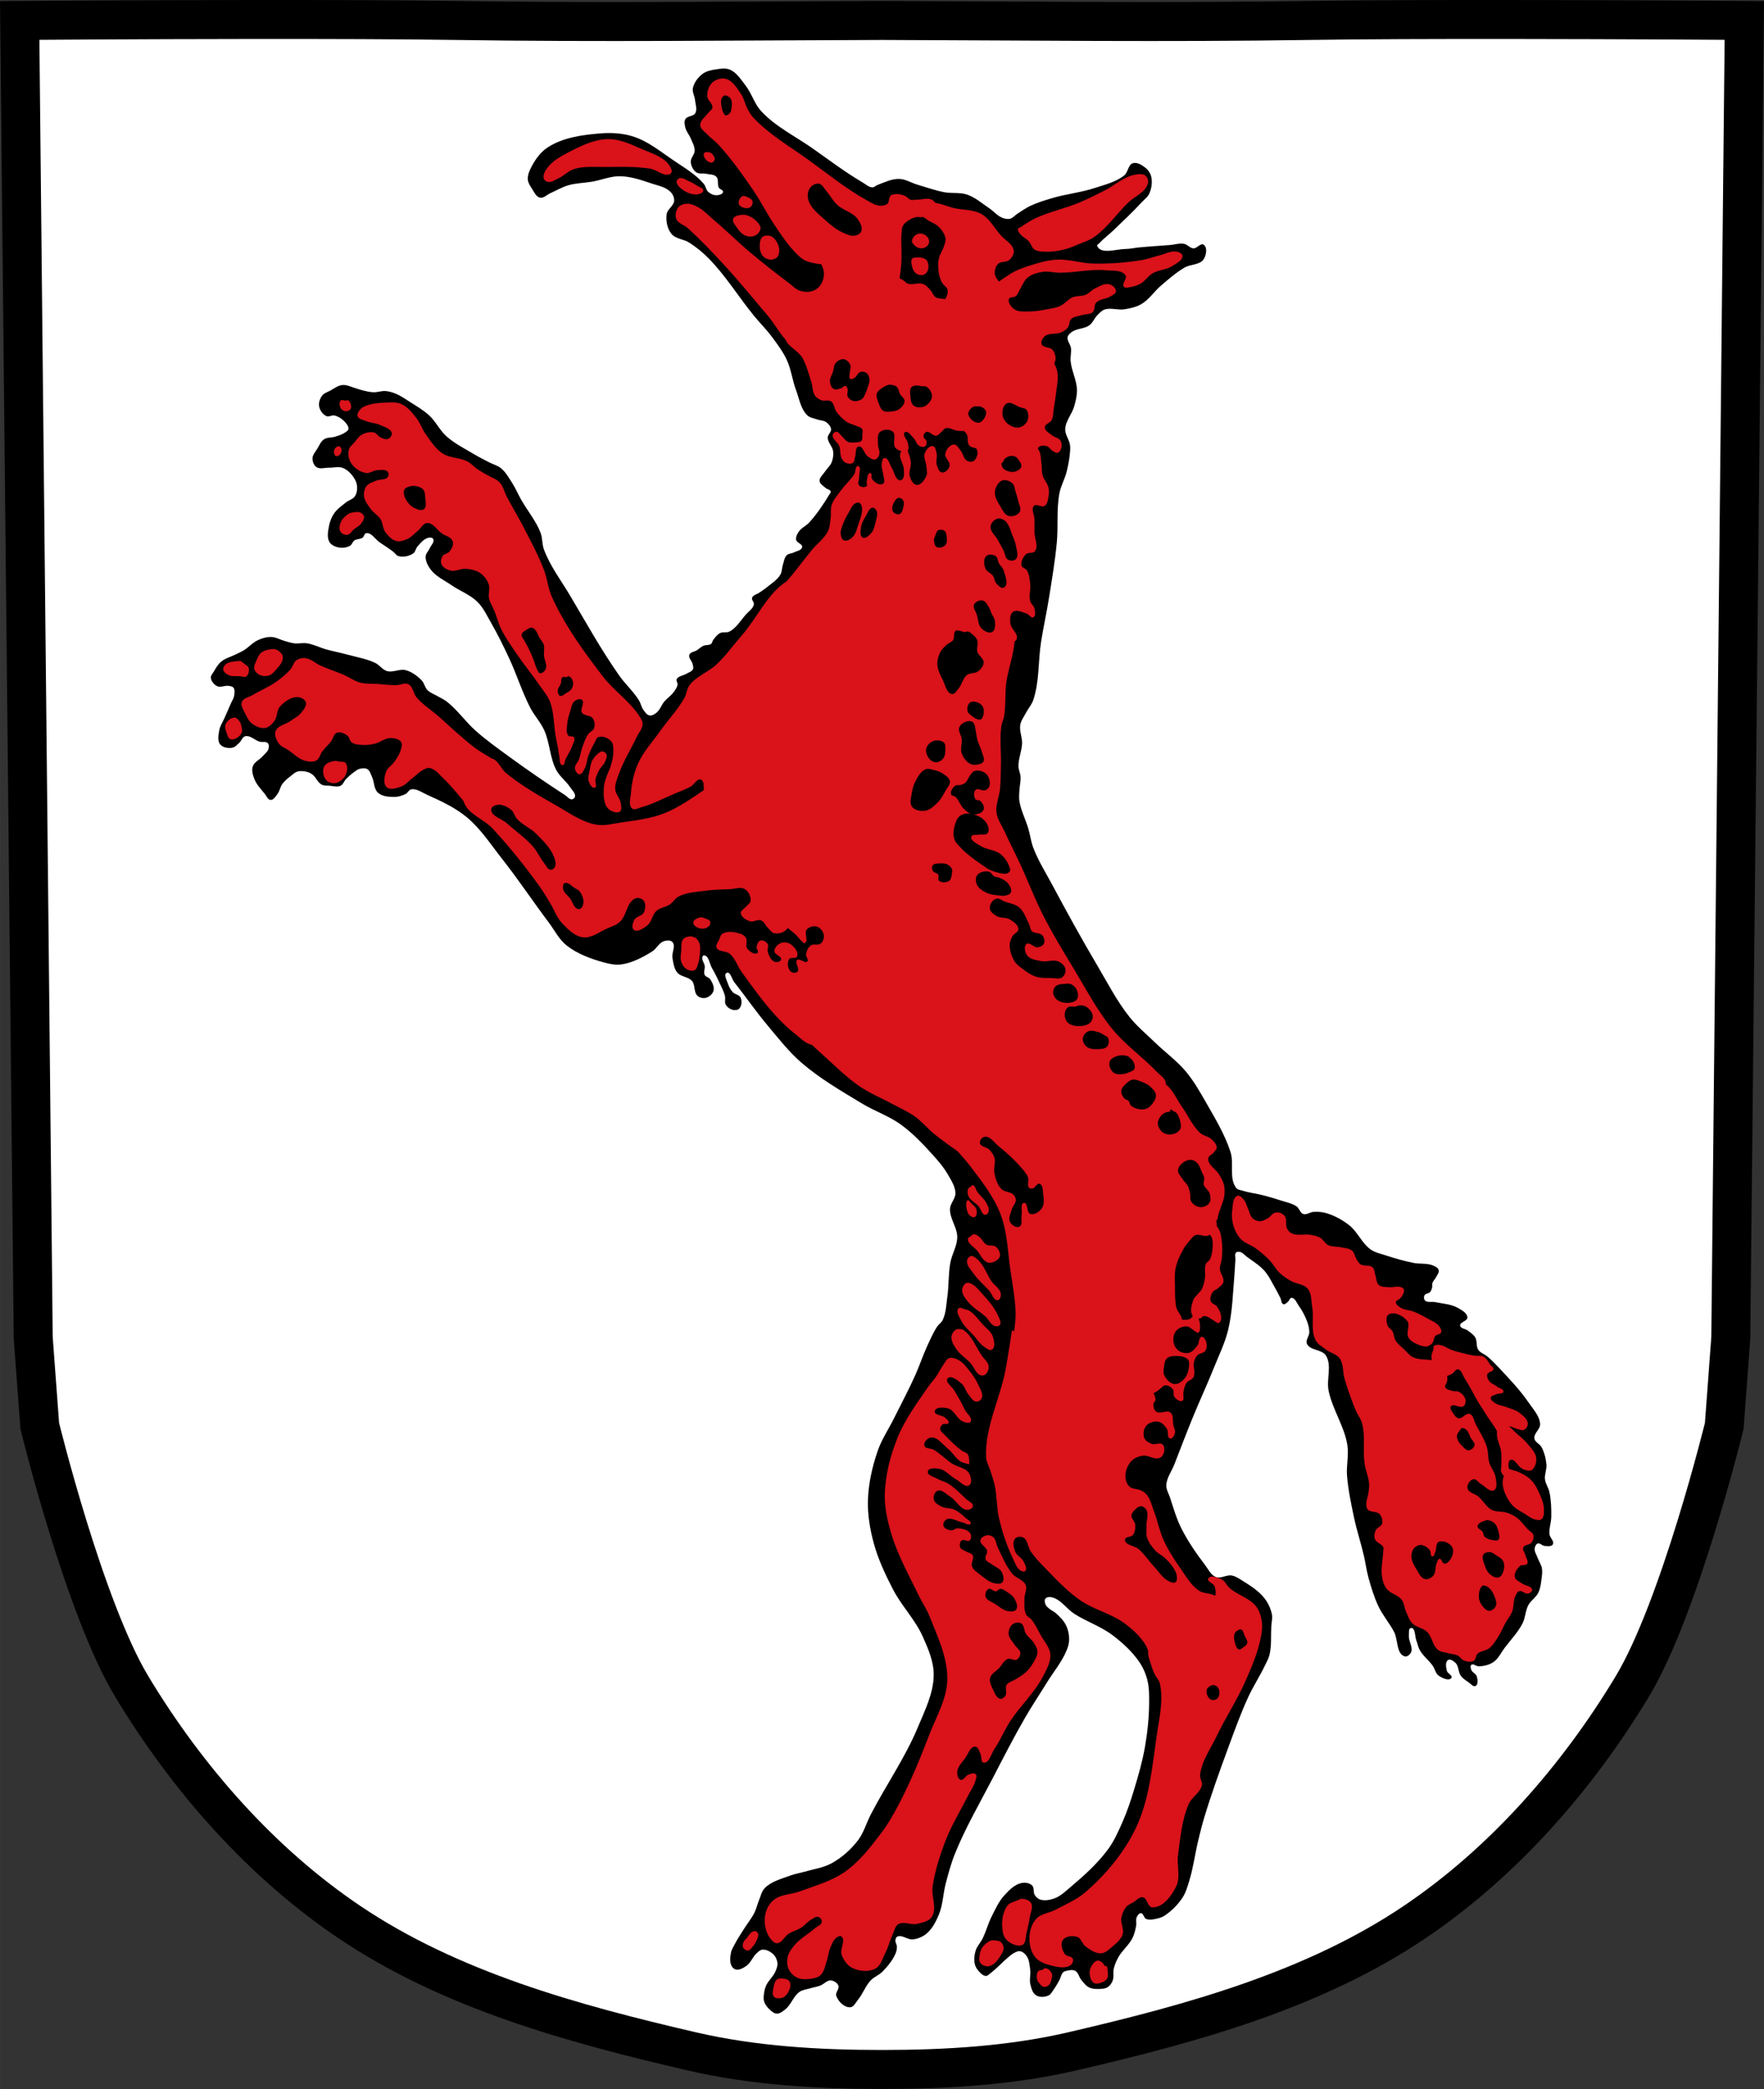
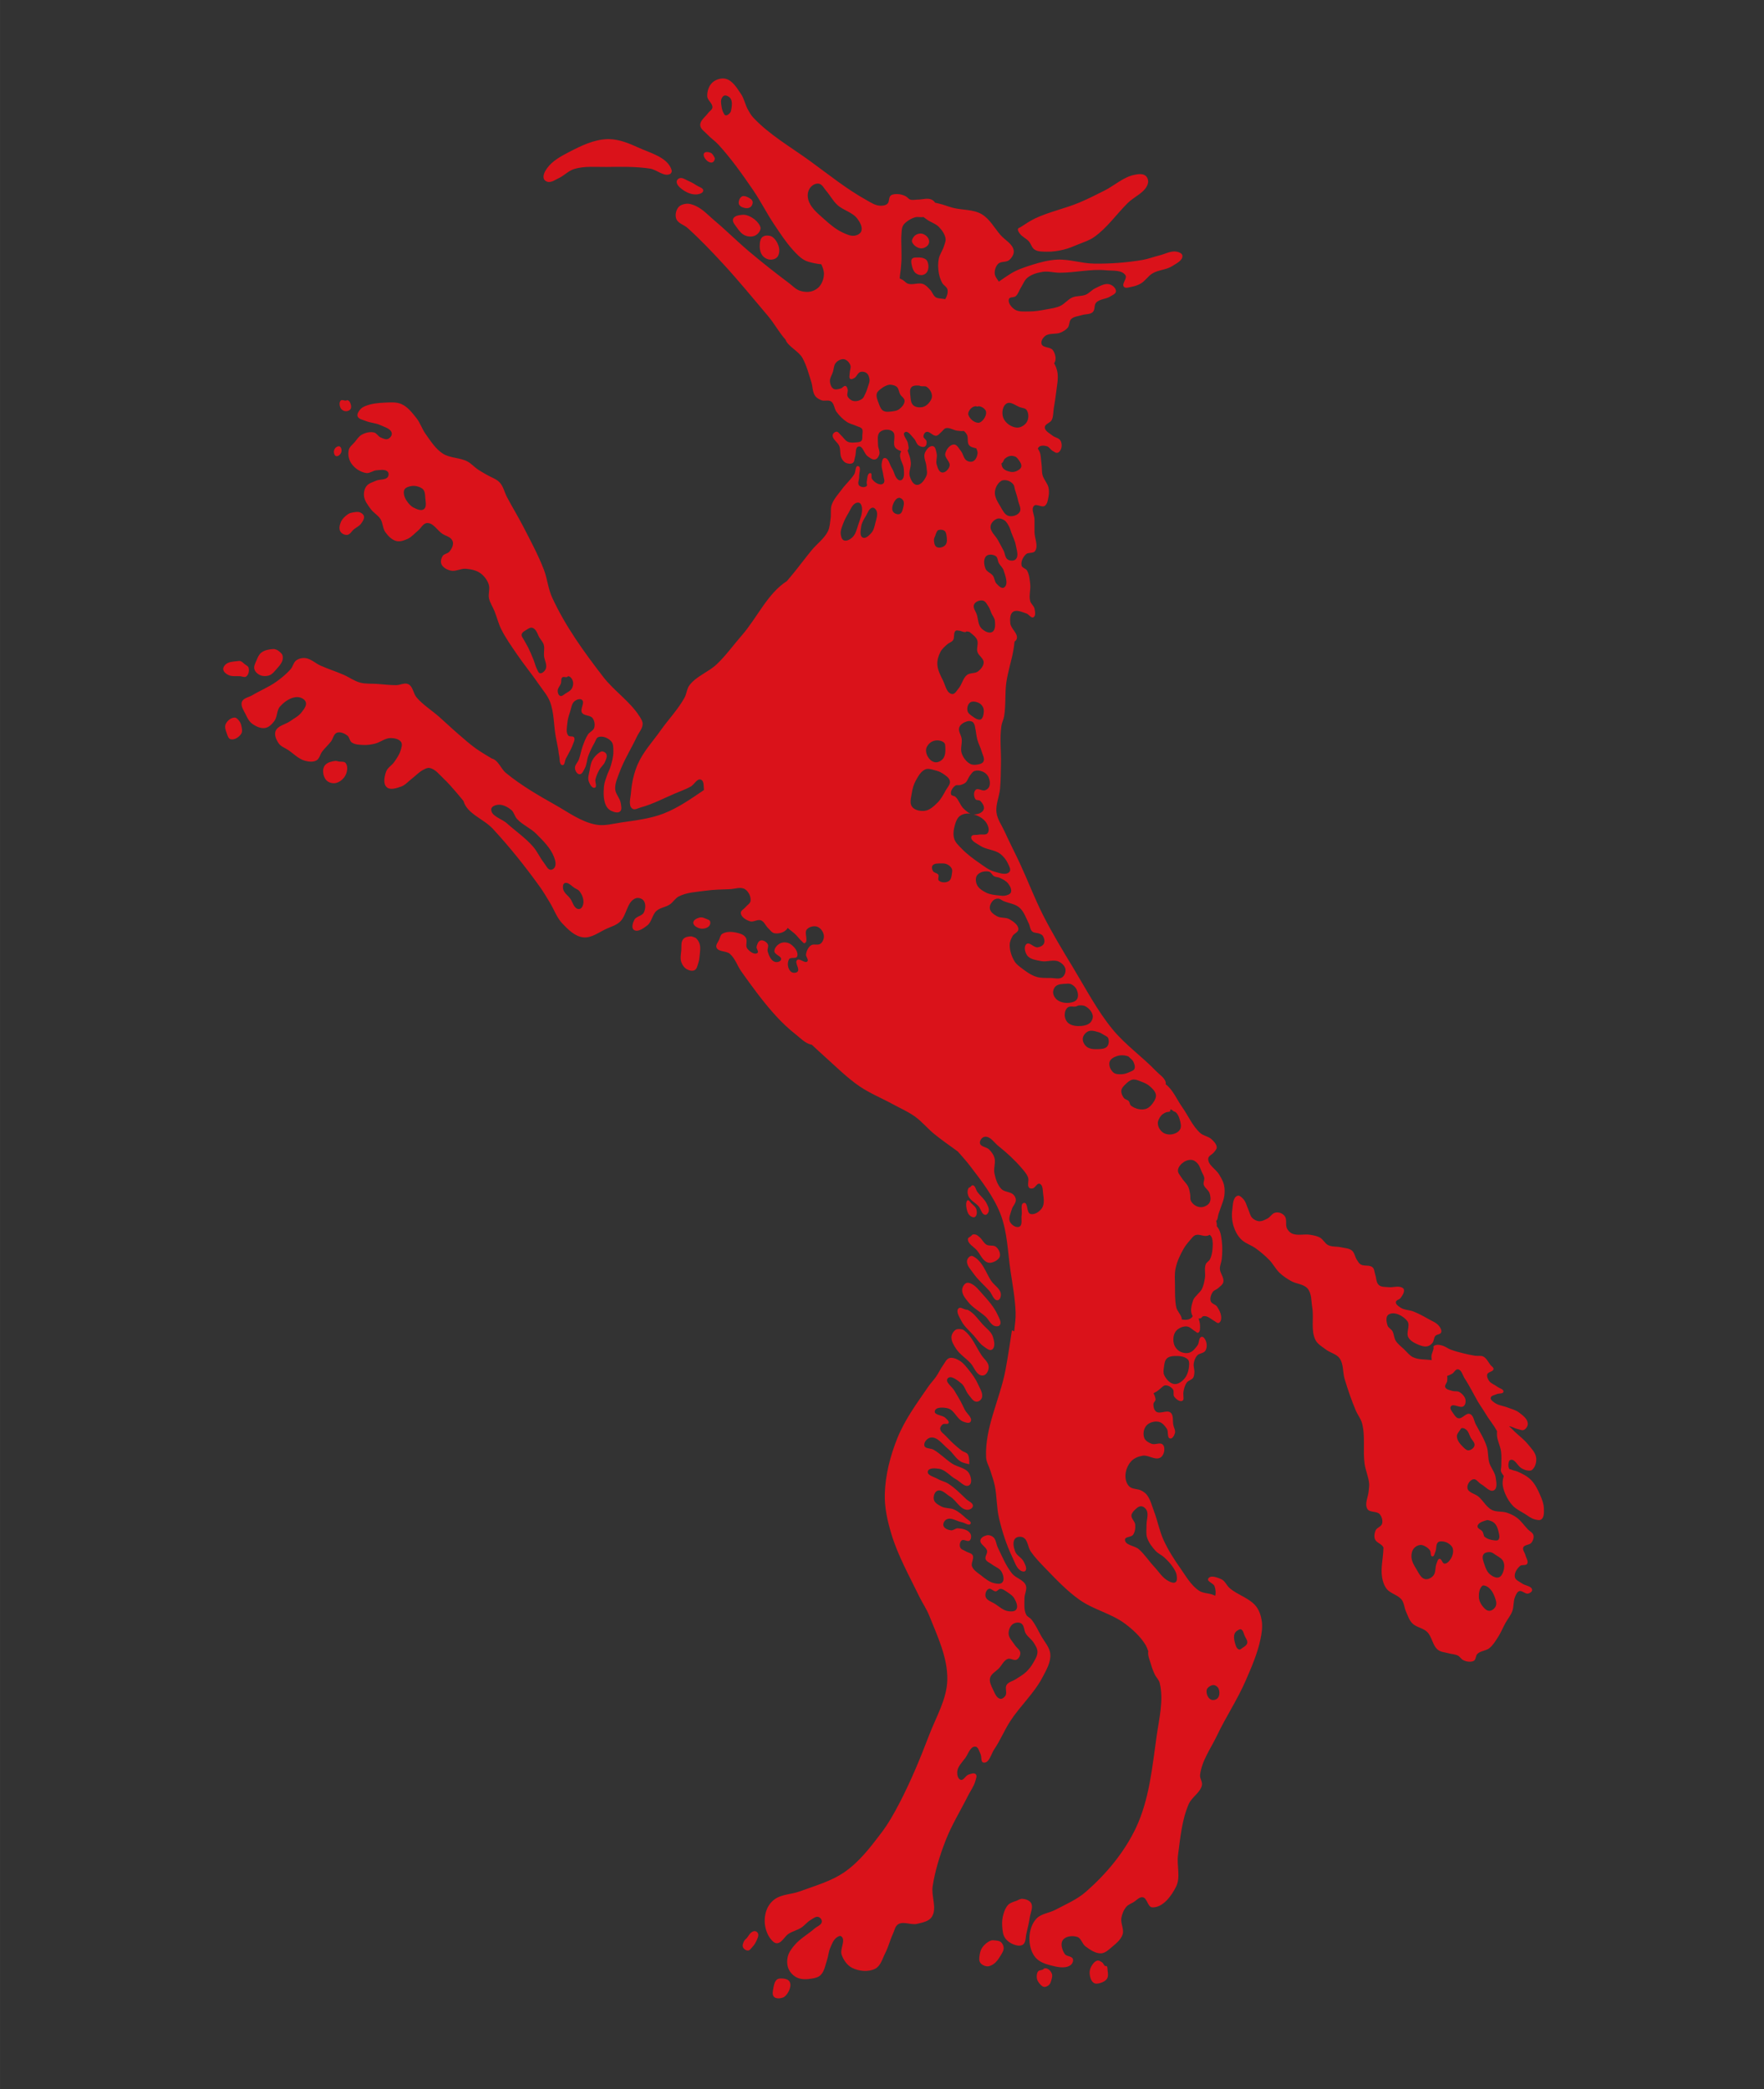
<svg xmlns="http://www.w3.org/2000/svg" width="904.99" height="1071.5" viewBox="0 0 904.987 1071.502">
  <rect x="0" y="0" width="904.987" height="1071.502" fill="#333333" stroke="none" />
  <g transform="translate(-10.988 4.981)">
-     <path d="m141.32 5.02c-61.814.055-120.23.492-120.23.492l6.94 675.71 3.354 45.21c0 0 22.81 93.24 47.23 133.71 28.321 46.949 66.18 90.16 111.65 120.79 51.854 34.935 114.58 52.12 175.48 66.26 31.881 7.399 65.01 9.32 97.74 9.32 32.728 0 65.859-1.921 97.74-9.32 60.906-14.14 123.63-31.32 175.48-66.26 45.47-30.636 83.33-73.846 111.65-120.79 24.416-40.476 47.23-133.71 47.23-133.71l3.354-45.21 6.94-675.71c0 0-58.42-.437-120.23-.492-37.09-.033-75.4.071-103.05.492-73.74 1.122-146.07.214-219.11 0-73.04.214-145.37 1.122-219.11 0-27.653-.421-65.965-.525-103.05-.492z" fill="#fff" stroke="#000" stroke-width="20" />
    <g transform="translate(1107.59 4)" fill-rule="evenodd">
-       <path d="m-671.14 244.7c-3.02 5-6.306 9.899-10.216 14.24-1.663 1.846-4.228 2.863-5.572 4.953-.759 1.181-1.515 2.648-1.238 4.02.317 1.58 3.34 2.122 3.096 3.715-.261 1.698-2.804 2-4.334 2.786-1.135.58-2.653.498-3.56 1.393-1.268 1.252-1.459 3.259-2.01 4.953-.528 1.618-.375 3.486-1.238 4.953-1.648 2.8-4.602 4.603-7.12 6.656-1.176.959-2.477 1.754-3.715 2.631-1.238.877-3.203 1.203-3.715 2.631-.397 1.108 1.165 2.253.929 3.405-.45 2.194-2.703 3.577-4.179 5.263-2.644 3.02-4.801 6.808-8.358 8.668-1.436.751-3.356.036-4.798.774-1.494.764-2.558 2.214-3.56 3.56-.455.611-.48 1.547-1.083 2.01-1.051.809-2.657.391-3.87.929-1.256.556-2.248 1.581-3.405 2.322-1.267.811-3.361.906-3.87 2.322-.573 1.597 1.366 3.135 1.703 4.798.174.861.542 1.843.155 2.631-.606 1.233-2.238 1.597-3.405 2.322-1.61.999-4.135 1.078-4.953 2.786-.407.849.618 1.857.464 2.786-.249 1.503-1.258 2.802-2.167 4.02-1.307 1.756-3.235 2.968-4.643 4.643-1.501 1.786-2.189 4.286-4.02 5.727-1 .787-2.306 1.621-3.56 1.393-1.366-.248-2.269-1.671-3.096-2.786-1.086-1.465-1.361-3.403-2.322-4.953-2.883-4.65-7.08-8.367-10.216-12.847-9.107-12.992-16.849-26.894-24.92-40.553-4.678-7.917-10.408-15.375-13.621-23.991-1.01-2.712-.673-5.808-1.703-8.513-2.36-6.203-6.814-11.393-10.06-17.18-1.547-2.758-2.783-5.695-4.489-8.358-1.709-2.667-3.292-5.559-5.727-7.584-1.774-1.476-4.144-2.031-6.191-3.096-2.601-1.352-5.217-2.684-7.739-4.179-4.813-2.854-9.907-5.41-14.09-9.132-3.448-3.072-5.435-7.542-8.823-10.68-2.825-2.617-6.197-4.582-9.442-6.656-2.61-1.668-5.177-3.483-8.05-4.643-1.578-.638-3.256-1.115-4.953-1.238-2.069-.151-4.119.692-6.191.619-1.831-.064-3.635-.506-5.417-.929-1.207-.286-2.364-.756-3.56-1.083-2.305-.632-4.586-1.934-6.965-1.703-2.32.226-4.292 1.838-6.346 2.941-1.388.745-3.077 1.218-4.02 2.477-1.159 1.54-1.905 3.678-1.548 5.572.382 2.028 1.836 4.099 3.715 4.953 1.272.578 2.824-.647 4.179-.31 2.07.514 3.998 1.813 5.417 3.405.875.982 1.925 2.263 1.703 3.56-.148.863-1.13 1.369-1.857 1.857-1.44.967-3.149 1.475-4.798 2.01-1.916.624-4.211.267-5.882 1.393-1.626 1.096-2.396 3.117-3.405 4.798-.95 1.583-2.438 3.108-2.477 4.953-.035 1.639.657 3.565 2.01 4.489 1.792 1.222 4.332.258 6.501.31 2.218.053 4.537-.66 6.656 0 1.735.54 3.275 1.743 4.489 3.096 1.449 1.615 2.734 3.587 3.096 5.727.322 1.907.099 4.089-.929 5.727-1 1.6-3.172 2.065-4.643 3.25-2.133 1.718-4.47 3.326-6.04 5.572-1.31 1.878-2.205 4.096-2.631 6.346-.519 2.738-1.222 5.936.155 8.358.87 1.531 2.768 2.412 4.489 2.786 1.982.431 4.258.202 6.04-.774 1.06-.581 1.323-2.105 2.322-2.786 1.213-.828 2.975-.553 4.179-1.393.813-.567.877-2.175 1.857-2.322 2.717-.407 4.544 3.09 6.81 4.643 2.326 1.594 4.719 3.094 6.965 4.798.963.731 1.617 2.01 2.786 2.322 2.486.652 5.467.064 7.584-1.393 1.144-.788 1.244-2.521 2.167-3.56 1.611-1.813 3.351-4 5.727-4.489.785-.161 1.955-.093 2.322.619.808 1.568-1.153 3.337-1.857 4.953-.599 1.375-1.941 2.526-2.01 4.02-.115 2.431 1.162 4.87 2.631 6.81 2.647 3.497 6.925 5.39 10.525 7.894 4.382 3.048 9.686 4.899 13.466 8.668 3.091 3.082 4.941 7.208 7.12 10.99 3.352 5.818 6.291 11.871 9.132 17.955 3.893 8.336 6.588 17.223 10.835 25.384 2.075 3.988 5.266 7.359 7.12 11.454 2.935 6.483 2.863 14.14 6.191 20.431 1.767 3.34 5.056 5.657 7.12 8.823.983 1.508 2.8 3.03 2.477 4.798-.125.683-.857 1.329-1.548 1.393-1.383.129-2.394-1.412-3.56-2.167-9.564-6.188-18.963-12.64-28.17-19.348-6.01-4.375-12.08-8.699-17.645-13.621-5.275-4.664-9.309-10.681-14.859-15.01-1.276-.996-2.787-1.65-4.179-2.477-1.91-1.134-4.157-1.834-5.727-3.405-1.357-1.358-1.607-3.572-2.941-4.953-2.257-2.337-5.065-4.424-8.203-5.263-3.094-.826-6.517 1.345-9.597.464-2.353-.673-3.831-3.118-6.04-4.179-4.368-2.102-9.254-2.902-13.93-4.179-3.742-1.022-7.565-1.734-11.299-2.786-3.283-.925-6.381-2.574-9.751-3.096-2.192-.34-4.454.271-6.656 0-1.689-.208-3.313-.786-4.953-1.238-2.234-.617-4.339-1.931-6.656-2.01-2.327-.082-4.687.595-6.81 1.548-2.834 1.272-4.923 3.815-7.584 5.417-1.285.774-2.683 1.341-4.02 2.01-2.477 1.238-5.312 1.931-7.43 3.715-1.665 1.403-2.753 3.393-3.87 5.263-.556.931-1.502 1.862-1.393 2.941.181 1.797 1.625 3.548 3.25 4.334 1.766.854 3.948-.479 5.882-.155.869.146 1.949.222 2.477.929.867 1.16.554 2.906.31 4.334-.218 1.275-1.031 2.374-1.548 3.56-1.081 2.478-2.176 4.949-3.25 7.43-.937 2.163-2.386 4.178-2.786 6.501-.412 2.395-1.069 5.39.464 7.275 1.351 1.66 4.082 2.064 6.191 1.703 1.425-.244 2.474-1.523 3.56-2.477 1.153-1.012 1.605-3.045 3.096-3.405 2.571-.621 4.881 2.078 7.43 2.786 1.365.379 3.217-.266 4.179.774.669.724.584 1.994.31 2.941-.44 1.517-1.899 2.527-2.941 3.715-1.612 1.838-4.328 2.946-5.108 5.263-.68 2.02.011 4.356.774 6.346 1.127 2.94 3.425 5.301 5.417 7.739.901 1.102 1.519 3.03 2.941 3.096 1.571.075 2.604-1.847 3.56-3.096 1.15-1.503 1.353-3.585 2.477-5.108 1.257-1.704 2.976-3.03 4.643-4.334.969-.758 1.91-1.681 3.096-2.01 1.591-.445 3.352-.25 4.953.155 1.01.254 1.958.766 2.786 1.393 1.834 1.389 2.613 4.02 4.643 5.108 1.243.663 2.775.516 4.179.619 1.852.136 3.894.795 5.572 0 1.325-.628 1.762-2.355 2.786-3.405 1.379-1.415 2.872-2.735 4.489-3.87.775-.544 1.556-1.171 2.477-1.393 1.305-.315 2.869-.529 4.02.155 1.294.766 1.667 2.516 2.322 3.87 1.273 2.631.921 6.25 3.096 8.204 2.141 1.923 5.48 2.172 8.358 2.167 2.027-.004 4.08-.619 5.882-1.548 1.074-.554 1.598-2.101 2.786-2.322 2.839-.527 5.568 1.606 8.203 2.786 7.085 3.171 14.292 6.509 20.277 11.454 7.252 5.992 12.435 14.13 18.264 21.515 8.326 10.545 15.743 21.779 23.837 32.504 2.99 3.962 5.243 8.679 9.132 11.764 5.427 4.304 12.215 6.799 18.884 8.668 3 .841 6.201 1.523 9.287 1.083 5.654-.805 10.943-3.632 15.788-6.656 2.265-1.413 3.49-4.461 6.04-5.263 1.386-.436 3.363-.616 4.334.464 1.793 1.996-.422 5.399 0 8.05.418 2.626.797 5.523 2.477 7.584 1.839 2.257 5.704 2.11 7.584 4.334 1.739 2.057.79 5.776 2.786 7.584 1.066.966 2.78 1.419 4.179 1.083 1.742-.418 3.519-1.842 4.02-3.56.589-2.01-.535-4.302-1.703-6.04-.657-.976-2.269-1.11-2.786-2.167-.68-1.39.215-3.111 0-4.643-.208-1.488-1.494-2.853-1.238-4.334.076-.437.33-1.094.774-1.083 2.575.063 2.896 4.267 4.179 6.501 1.528 2.661 2.899 5.414 4.179 8.204.907 1.977 1.95 3.926 2.477 6.04.377 1.509-.331 3.307.464 4.643.797 1.341 2.334 2.358 3.87 2.631 1.047.186 2.396.027 3.096-.774 1.23-1.407 1.394-3.871.619-5.572-.676-1.485-2.922-1.584-4.02-2.786-1.125-1.226-1.961-2.752-2.477-4.334-.579-1.777-2.344-4.854-.619-5.572 1.897-.79 2.597 3.185 3.87 4.798 5.808 7.366 11.154 15.1 17.18 22.289 5.514 6.577 10.84 13.428 17.336 19.04 9.509 8.212 20.514 14.551 31.27 21.05 6.322 3.822 13.514 6.2 19.503 10.525 6.04 4.359 11.26 9.8 16.252 15.324 3.01 3.33 5.982 6.779 8.203 10.68 1.65 2.897 3.636 5.954 3.715 9.287.067 2.838-2.668 5.212-2.786 8.05-.208 5 3.751 9.544 3.715 14.55-.032 4.543-2.765 8.683-3.56 13.157-1.033 5.813-.71 11.801-1.548 17.645-.56 3.906-.627 8.04-2.322 11.609-.661 1.39-2.097 2.273-2.941 3.56-2.124 3.242-3.651 6.845-5.263 10.37-2.155 4.714-3.754 9.668-5.882 14.395-3.353 7.448-7.203 14.663-10.835 21.979-2.822 5.683-6.461 11.02-8.513 17.03-2.755 8.06-4.689 16.559-4.953 25.07-.229 7.388 1.016 14.843 2.941 21.979 2.241 8.308 5.946 16.198 9.906 23.837 4.407 8.502 11.424 15.555 15.324 24.301 2.773 6.22 5.638 12.847 5.572 19.657-.091 9.384-4.588 18.272-8.203 26.932-6.483 15.53-16.229 29.491-23.991 44.42-2.341 4.504-3.702 9.608-6.81 13.621-3.561 4.597-8.08 8.611-13.157 11.454-4.342 2.433-9.461 3.099-14.24 4.489-2.307.671-4.714 1.017-6.965 1.857-4.626 1.728-9.839 2.99-13.311 6.501-1.607 1.624-2.057 4.084-2.941 6.191-.871 2.077-1.32 4.329-2.322 6.346-1.528 3.076-3.755 5.753-5.572 8.668-1.531 2.455-3.146 4.866-4.489 7.43-.761 1.453-1.706 2.878-2.01 4.489-.425 2.232-.721 4.785.31 6.81.45.883 1.343 1.7 2.322 1.857 1.902.306 3.854-.886 5.417-2.01 2.203-1.587 3.081-4.539 5.108-6.346.865-.772 1.786-1.76 2.941-1.857 2.01-.169 4.111.939 5.572 2.322 1.207 1.142 1.99 2.837 2.167 4.489.164 1.53-.467 3.079-1.083 4.489-1.118 2.556-3.465 4.436-4.643 6.965-.545 1.169-.901 2.438-1.083 3.715-.219 1.532-.472 3.169 0 4.644.542 1.691 1.767 3.157 3.096 4.334.968.857 2.112 1.843 3.405 1.857 1.684.019 3.184-1.256 4.489-2.322 2.928-2.39 4.02-6.668 7.12-8.823 1.608-1.116 3.698-1.29 5.572-1.857 1.689-.511 3.456-.773 5.108-1.393 1.879-.706 3.415-2.777 5.417-2.631 1.556.113 3.283 1.186 3.87 2.631.673 1.66-1.678 3.573-1.083 5.263 1.023 2.904 4.04 5.998 7.12 5.882 1.86-.07 2.836-2.438 4.02-3.87 2.523-3.039 3.791-7.03 6.501-9.906 1.72-1.824 4.272-2.707 6.04-4.489 2.651-2.676 5.128-5.689 6.656-9.132.513-1.156.792-2.45.774-3.715-.016-1.114-.902-2.144-.774-3.25.079-.688.311-1.545.929-1.857 2.43-1.228 5.344 1.703 8.05 1.393 2.504-.287 5.03-1.324 6.965-2.941 2.974-2.489 4.846-6.175 6.346-9.751 2.126-5.067 2.154-10.785 3.56-16.1 1.341-5.064 2.692-10.153 4.643-15.01 5.459-13.597 12.923-26.303 19.657-39.31 5.326-10.291 10.614-20.611 16.407-30.647 3.522-6.101 7.45-11.957 11.144-17.955 3.425-5.56 7.772-10.661 10.216-16.717.712-1.764 1.249-3.67 1.238-5.572-.014-2.49-.583-5.05-1.703-7.275-1.185-2.355-3.15-4.272-5.108-6.04-1.021-.92-2.365-1.424-3.405-2.322-.691-.596-1.504-1.171-1.857-2.01-.4-.953-.77-2.266-.155-3.096.633-.854 2.051-.976 3.096-.774 4.752.918 7.684 5.909 11.764 8.513 6.328 4.04 13.67 6.461 19.657 10.99 5.121 3.874 9.974 8.336 13.621 13.621 1.928 2.794 3.341 5.997 4.179 9.287 1.01 3.961.972 8.14.929 12.228-.079 7.464-.879 14.936-2.167 22.289-1.296 7.396-3.383 14.643-5.572 21.824-1.661 5.448-3.439 10.882-5.727 16.1-2.179 4.967-4.375 10.02-7.584 14.395-5.375 7.323-12.253 13.487-19.19 19.348-2.603 2.198-5.157 4.717-8.358 5.882-2.287.832-4.953 1.35-7.275.619-1.153-.363-2.129-1.307-2.786-2.322-.933-1.439-.151-3.771-1.393-4.953-1.342-1.277-3.602-1.605-5.417-1.238-3.551.718-6.37 3.68-8.823 6.346-2.852 3.099-4.612 7.07-6.501 10.835-1.827 3.639-2.851 7.643-4.643 11.299-1.048 2.138-2.868 3.914-3.56 6.191-.661 2.177-.948 4.587-.464 6.81.299 1.376 1.063 2.674 2.01 3.715 1 1.099 2.227 2.441 3.715 2.477.902.021 1.596-.857 2.322-1.393 3.234-2.386 5.871-5.499 8.977-8.05.997-.818 1.944-1.74 3.096-2.322.962-.485 2.034-1.11 3.096-.929 1.384.236 2.62 1.313 3.405 2.477 1.428 2.116 1.545 4.896 1.857 7.43.277 2.253-.522 4.601 0 6.81.504 2.133 1.09 4.707 2.941 5.882 1.786 1.134 4.411 1.012 6.346.155 1.371-.607 2.062-2.19 2.941-3.405 1.058-1.462 1.93-3.054 2.786-4.644.678-1.26.835-2.868 1.857-3.87.445-.436 1.093-.642 1.703-.774 1.462-.317 3.17-.706 4.489 0 1.64.878 1.902 3.216 3.096 4.644 1.194 1.428 2.347 3.063 4.02 3.87 1.782.857 3.907.887 5.882.774 1.274-.073 2.649-.227 3.715-.929 1.138-.749 1.979-1.982 2.477-3.25.777-1.978.111-4.282.619-6.346.492-2 1.317-3.929 2.322-5.727 1.997-3.577 5.459-6.233 7.275-9.906.977-1.976 1.467-4.177 1.857-6.346.256-1.425-.316-3.03.31-4.334.426-.889 1.182-2.058 2.167-2.01 1.314.061 1.417 2.434 2.631 2.941 1.907.796 4.179.162 6.191-.31 1.26-.295 2.494-.815 3.56-1.548 3.518-2.417 6.643-5.559 8.977-9.132 1.672-2.559 2.503-5.593 3.405-8.513 2.106-6.817 2.961-13.962 4.643-20.896.956-3.94 1.92-7.883 3.096-11.764 3.59-11.852 7.789-23.516 12.07-35.14 3.261-8.846 6.434-17.747 10.37-26.313 2.583-5.62 6-10.825 8.668-16.407.847-1.773 1.866-3.506 2.322-5.417 1.139-4.777.648-9.801.929-14.704.115-2.01.692-4.058.31-6.04-.583-3.01-1.971-5.945-3.87-8.358-2.974-3.781-7.228-6.415-11.299-8.977-1.699-1.069-3.442-2.274-5.417-2.631-2.703-.489-5.645 1.774-8.204.774-2.518-.984-3.776-3.888-5.417-6.04-4.621-6.05-8.989-12.378-12.383-19.19-2.474-4.968-3.974-10.367-5.727-15.633-.68-2.044-1.94-4.04-1.857-6.191.148-3.868 2.776-7.227 4.179-10.835 3.074-7.903 6.08-15.832 9.287-23.682 3.541-8.667 7.51-17.16 10.99-25.849 2.561-6.396 5.662-12.649 7.275-19.348 2.249-9.339 2.409-19.07 3.25-28.635.217-2.472.279-4.955.464-7.43.089-1.188-.509-2.695.31-3.56.502-.53 1.458-.482 2.167-.31 1.294.315 2.188 1.52 3.25 2.322 3.107 2.344 6.542 4.37 9.132 7.275 2.268 2.543 3.716 5.716 5.417 8.668.991 1.72 1.895 3.489 2.786 5.263.539 1.072.408 2.875 1.548 3.25.833.274 1.628-.702 2.322-1.238.722-.558.945-2.01 1.857-2.01 1.826 0 2.66 2.534 3.715 4.02 1.786 2.525 3.298 5.29 4.334 8.203.617 1.735 1.093 3.576 1.083 5.417-.001 2-2.025 4.04-1.238 5.882 1.51 3.537 7.807 2.801 9.799 6.09 3.126 5.162.123 12.146 1.346 18.06 1.979 9.571 8.02 18.06 9.597 27.706.848 5.194-.563 10.541-.155 15.788.56 7.196 2.064 14.298 3.56 21.36 1.413 6.672 3.561 13.17 5.108 19.812.861 3.696 1.31 7.487 2.322 11.144 1.383 5 2.89 10.01 5.108 14.704 2.198 4.648 5.682 8.593 8.05 13.157 2.096 4.04 1.074 11.173 5.417 12.537 1.216.382 2.702-.862 3.25-2.01 1.231-2.582-1.278-5.659-1.083-8.513.095-1.386-.302-3.926 1.083-4.02 2.352-.167 1.927 4.305 2.786 6.501.618 1.58.865 3.322 1.703 4.798 1.718 3.03 4.639 5.211 6.656 8.05 1.153 1.623 1.447 3.991 3.096 5.108 1.819 1.232 5.299 2.922 6.501 1.083.775-1.186-1.994-2.182-2.322-3.56-.433-1.818-.984-4.612.619-5.572 1.192-.714 2.885.568 3.87 1.548 1.656 1.65 1.261 4.607 2.631 6.501 1.03 1.423 2.566 2.425 4.02 3.405 1.111.746 2.375 2.479 3.56 1.857 1.474-.772 1.098-3.36.619-4.953-.411-1.367-2.291-1.912-2.786-3.25-.304-.823-.678-2.075 0-2.631 1.017-.834 2.555.831 3.87.774 2.577-.111 5.29-.726 7.43-2.167 2.62-1.764 3.971-4.914 5.882-7.43 3.127-4.117 6.799-7.923 9.132-12.537 1.465-2.898 1.406-6.425 2.941-9.287 1.283-2.393 3.923-3.903 5.108-6.346 1.109-2.286 1.379-4.91 1.703-7.43.217-1.69.46-3.432.155-5.108-.34-1.866-1.522-3.478-2.167-5.263-.588-1.627-1.768-3.237-1.548-4.953.124-.966.63-2.153 1.548-2.477 1.185-.417 2.307 1.143 3.56 1.238 1.413.107 3.454.443 4.179-.774.944-1.584-1.511-3.429-1.703-5.263-.307-2.941.882-5.866.929-8.823.067-4.242-.068-8.538-.929-12.692-.477-2.301-2.05-4.322-2.322-6.656-.288-2.473.98-4.948.774-7.43-.256-3.094-1.042-6.224-2.477-8.977-.897-1.722-3.411-2.57-3.715-4.489-.417-2.631 3.093-4.77 2.941-7.43-.238-4.148-3.541-7.557-5.882-10.99-4.393-6.44-9.843-12.11-15.169-17.8-1.919-2.052-3.892-4.066-6.04-5.882-1.465-1.24-3.578-1.809-4.643-3.405-1.209-1.811-.441-4.471-1.548-6.346-.891-1.509-2.481-2.49-3.87-3.56-1.213-.935-3.66-.96-3.87-2.477-.255-1.846 3.77-2.316 3.715-4.179-.069-2.334-2.923-3.799-4.953-4.953-3.471-1.972-7.706-2.103-11.609-2.941-1.742-.374-4.078.402-5.263-.929-.584-.656-.578-1.861-.155-2.631.512-.931 2.062-.771 2.786-1.548.582-.625.871-1.495 1.083-2.322.193-.751-.082-1.583.155-2.322.389-1.213 1.456-2.104 2.01-3.25.527-1.087 1.553-2.239 1.238-3.405-.315-1.167-1.68-1.834-2.786-2.322-3.145-1.386-6.848-.709-10.216-1.393-4.82-.979-9.567-2.333-14.24-3.87-2.576-.847-5.357-1.394-7.584-2.941-4.593-3.19-6.742-9.09-11.144-12.537-3.489-2.732-7.517-4.925-11.764-6.191-2.086-.622-4.327-.737-6.501-.619-1.788.097-3.564 1.652-5.263 1.083-1.629-.545-1.992-2.892-3.405-3.87-2.404-1.662-5.432-2.168-8.204-3.096-2.957-.99-5.958-1.852-8.977-2.631-3.43-.886-6.991-1.26-10.37-2.322-1.17-.367-2.643-.432-3.405-1.393-3.863-4.872-1.053-12.495-2.941-18.419-2.866-8.992-7.867-17.18-12.537-25.384-3.138-5.509-6.305-11.08-10.37-15.943-4.635-5.545-10.601-9.827-15.788-14.859-4.451-4.319-9.294-8.304-13.157-13.157-6.481-8.143-11.263-17.511-16.562-26.468-7.974-13.478-15.52-27.21-22.908-41.02-3.418-6.389-7.334-12.574-9.906-19.348-1.173-3.089-1.556-6.424-2.477-9.597-1.404-4.842-3.86-9.414-4.643-14.395-.265-1.682-.072-3.407 0-5.108.103-2.432.763-4.845.619-7.275-.106-1.788-1.04-3.472-1.083-5.263-.097-4.02 1.744-7.899 1.857-11.918.089-3.161-1.472-6.326-.929-9.442.393-2.251 1.883-4.166 2.941-6.191 1.155-2.212 2.914-4.137 3.715-6.501 3.223-9.517 2.461-19.948 4.02-29.873 1.175-7.458 2.822-14.835 4.02-22.289 1.518-9.415 3.095-18.834 4.02-28.325.836-8.536-.228-17.271 1.393-25.694.7-3.637 2.619-6.943 3.56-10.525.774-2.946 1.372-5.95 1.703-8.977.185-1.693.378-3.419.155-5.108-.374-2.832-2.595-5.35-2.477-8.203.174-4.212 3.517-7.701 4.643-11.764.755-2.722 1.467-5.535 1.393-8.358-.132-5.02-2.762-9.708-3.25-14.704-.221-2.26.465-4.561.155-6.81-.265-1.924-2.081-3.667-1.703-5.572.221-1.114 1.244-1.969 2.167-2.631 2.601-1.865 6.393-1.517 8.977-3.405 1.809-1.322 2.59-3.684 4.179-5.263 1.069-1.062 2.139-2.284 3.56-2.786 3.211-1.134 6.851.371 10.216-.155 2.983-.466 6.05-1.119 8.668-2.631 4.044-2.339 6.654-6.573 10.216-9.597 3.815-3.239 7.608-6.589 11.918-9.132 3.104-1.832 7.933-1.318 9.906-4.334 1.356-2.073 2.02-5.999 0-7.43-1.519-1.074-3.405 1.961-5.263 1.857-1.774-.099-3.051-1.999-4.798-2.322-2.393-.443-4.849.422-7.275.619-5.313.432-10.637.724-15.943 1.238-2.223.216-4.422.762-6.656.774-4.928.027-12.774 2.987-14.704-1.548-.23-.541.684-.961 1.083-1.393 2.133-2.306 4.688-4.183 6.965-6.346 5.05-4.798 10.1-9.611 14.859-14.704 1.348-1.444 3.084-2.676 3.87-4.489 1.156-2.666 1.61-5.843.929-8.668-.419-1.739-1.535-3.382-2.941-4.489-1.808-1.423-4.309-3.02-6.501-2.322-2.4.765-2.379 4.602-4.334 6.191-4.269 3.47-9.945 4.776-15.169 6.501-6.999 2.312-14.442 3.03-21.515 5.108-3.883 1.14-7.794 2.298-11.454 4.02-2.345 1.106-4.474 2.624-6.656 4.02-1.313.842-2.354 2.262-3.87 2.631-1.262.307-2.66.001-3.87-.464-2.613-1.026-4.479-3.39-6.81-4.953-3.675-2.464-7.111-5.537-11.299-6.965-3.732-1.273-7.891-.496-11.764-1.238-4.684-.898-9.202-2.515-13.776-3.87-3.161-.936-6.146-2.896-9.442-2.941-3.805-.052-7.424 1.765-10.99 3.096-.908.339-1.662 1.25-2.631 1.238-1.846-.022-3.361-1.542-4.953-2.477-8.936-5.244-17.217-11.534-25.694-17.49-8.917-6.266-19.08-11.178-26.468-19.19-3.436-3.729-4.782-8.999-7.894-13-2.351-3.02-4.532-6.683-8.05-8.203-2.226-.963-4.878-.526-7.275-.155-2.37.367-4.902.869-6.81 2.322-2.334 1.777-4.341 4.406-4.953 7.275-.426 1.999.879 4 1.083 6.04.227 2.259 1.247 4.819.155 6.81-.957 1.746-4.131 1.361-5.108 3.096-.709 1.259-.332 2.928 0 4.334.477 2.02 1.999 3.651 2.786 5.572.823 2.01 2.029 4.02 2.01 6.191-.016 2.072-2.175 3.816-2.01 5.882.156 1.979 1.167 4.114 2.786 5.263 1.404.997 3.427.401 5.108.774 1.785.396 4.01.212 5.263 1.548 1.299 1.39.323 3.904 1.238 5.572.492.895 2.311 1.156 2.167 2.167-.166 1.166-1.921 1.62-3.096 1.703-1.596.112-3.278-.656-4.489-1.703-1.205-1.043-1.283-2.971-2.322-4.179-4.292-4.993-10.189-8.37-15.633-12.07-6.504-4.424-12.807-9.608-20.277-12.07-5.368-1.772-11.237-2.151-16.871-1.703-9.419.75-19.508 2.075-27.397 7.275-4.05 2.67-6.925 7.06-8.977 11.454-.736 1.577-1.281 3.379-1.083 5.108.194 1.697 1.226 3.218 2.167 4.643 1.108 1.677 2.062 4.055 4.02 4.489 1.918.424 3.616-1.539 5.417-2.322 3.051-1.326 5.938-3.096 9.132-4.02 3.959-1.151 8.165-1.156 12.228-1.857 4.816-.831 9.508-2.873 14.395-2.786 5.506.098 10.875 1.969 16.1 3.715 3.374 1.127 7.269 1.786 9.751 4.334 1.13 1.16 1.95 2.872 1.857 4.489-.152 2.652-3.518 4.333-3.87 6.965-.458 3.423.311 7.37 2.477 10.06 2.127 2.642 6.276 2.66 9.132 4.489 3.583 2.294 6.918 5.02 9.906 8.05 8.823 8.942 15.399 19.856 23.372 29.564 2.927 3.564 6.22 6.829 8.977 10.525 2.833 3.796 5.735 7.626 7.739 11.918 2.306 4.939 2.885 10.529 4.798 15.633 1.645 4.39 2.382 9.562 5.727 12.847 1.32 1.296 3.368 1.539 5.108 2.167 1.52.549 3.335.445 4.643 1.393 1.17.848 2.308 2.124 2.477 3.56.181 1.542-1.702 2.782-1.703 4.334-.002 2.549 2.487 4.589 2.786 7.12.22 1.862-.077 3.831-.774 5.572-.755 1.888-2.464 3.241-3.56 4.953-.959 1.498-2.809 2.873-2.631 4.643.157 1.565 1.929 2.506 3.096 3.56.797.72 2.37.816 2.631 1.857.141.559-.476 1.054-.774 1.548" />
      <path d="m-726.03 31.28c-1.846.067-3.765.867-5.084 2.066-1.855 1.687-2.745 4.531-2.658 7.04.074 2.121 2.902 3.679 2.658 5.787-.137 1.181-1.5 1.846-2.189 2.814-1.442 2.026-4.163 3.771-4.066 6.256.077 1.969 2.268 3.237 3.598 4.691 1.768 1.933 4.02 3.382 5.787 5.316 6.544 7.169 12.18 15.14 17.672 23.15 3.946 5.75 7.05 12.04 10.945 17.828 2.997 4.455 5.928 9.01 9.541 12.98 1.739 1.912 3.538 3.884 5.785 5.16 1.663.944 3.606 1.314 5.475 1.721 1.087.237 2.192.371 3.301.477.763 1.582 1.386 3.265 1.365 4.988-.026 2.162-.773 4.43-2.1 6.137-1.026 1.32-2.585 2.311-4.199 2.746-1.978.533-4.201.347-6.137-.324-2.117-.734-3.696-2.533-5.49-3.875-6.873-5.142-13.617-10.463-20.19-15.988-6.185-5.203-11.899-10.95-18.09-16.15-2.994-2.514-5.69-5.556-9.205-7.268-1.643-.8-3.51-1.482-5.328-1.291-1.485.156-3.141.744-4.04 1.938-1.18 1.571-1.668 3.978-.969 5.814.885 2.326 3.965 3.02 5.813 4.684 6.416 5.788 12.387 12.06 18.25 18.408 7.952 8.608 15.345 17.715 22.932 26.646 3.241 3.815 5.721 8.487 9.04 12.197 1.207 3.481 6.754 5.87 8.719 9.443 2.1 3.821 3.193 8.121 4.521 12.273.748 2.338.525 5.098 1.938 7.105.756 1.075 2.01 1.785 3.23 2.26 1.569.608 3.628-.32 5.01.646 1.636 1.148 1.554 3.723 2.744 5.328 1.474 1.987 3.265 3.805 5.33 5.168 1.51.997 3.37 1.326 5.01 2.1.936.443 2.19.58 2.746 1.453.579.909.222 2.154.16 3.23-.057.981.173 2.176-.484 2.906-.673.748-1.905.713-2.906.809-1.344.129-2.805.227-4.04-.324-1.494-.669-2.316-2.318-3.553-3.391-.724-.628-1.303-1.791-2.262-1.777-.841.012-1.792.787-1.938 1.615-.388 2.21 2.612 3.711 3.393 5.814.723 1.95.193 4.279 1.129 6.137.497.986 1.249 1.982 2.262 2.422 1.086.472 2.581.677 3.553 0 .894-.623.77-2.04 1.131-3.068.62-1.767-.054-4.928 1.775-5.328 2.232-.488 2.806 3.703 4.684 5.01 1.15.798 2.518 1.957 3.875 1.615 1.076-.271 1.798-1.516 2.1-2.584.442-1.568-.655-3.217-.645-4.846.014-2.231-.682-5.121.969-6.621 1.595-1.45 4.765-1.656 6.459-.322 2.281 1.796-.442 6.51 1.615 8.559.696.693 1.742 1.261 2.822 1.543-.295.707-.589 1.423-.596 2.178-.022 2.389 1.784 4.516 1.932 6.9.115 1.857.477 4.193-.828 5.52-.393.399-1.149.514-1.656.277-2.131-.993-2.291-4.111-3.588-6.072-1.198-1.811-1.702-5.432-3.865-5.246-1.025.088-1.211 1.747-1.379 2.762-.334 2.02.617 4.04.828 6.072.133 1.284.915 2.741.275 3.863-.306.536-1.04.857-1.656.828-1.734-.082-3.38-1.367-4.416-2.76-.626-.842.219-2.972-.828-3.037-1.688-.105-1.603 3.034-1.932 4.693-.125.632.471 1.493 0 1.932-.945.88-2.985.67-3.865-.275-1-1.077.073-2.946 0-4.416-.092-1.847 1.27-5.211-.553-5.521-1.501-.255-1.12 2.852-1.932 4.141-1.777 2.821-4.373 5.04-6.348 7.729-1.889 2.57-4.213 4.988-5.246 8.01-.748 2.183-.223 4.616-.551 6.9-.321 2.233-.386 4.599-1.381 6.623-1.872 3.806-5.585 6.387-8.279 9.662-2.83 3.44-5.501 7.01-8.281 10.488-1.461 1.829-2.976 3.618-4.482 5.412-9.954 6.362-15.258 18.843-23.16 27.885-4.32 4.941-8.14 10.361-12.92 14.857-4.251 3.998-10.365 6.01-13.889 10.658-1.4 1.848-1.458 4.432-2.582 6.461-3.359 6.07-8.279 11.127-12.273 16.795-3.973 5.638-8.843 10.807-11.629 17.12-2.056 4.658-3.159 9.781-3.553 14.857-.209 2.692-1.462 6.388.646 8.07 1.189.951 3.052-.249 4.521-.646 6.06-1.64 11.661-4.657 17.441-7.105 2.708-1.147 5.506-2.121 8.07-3.553 1.826-1.018 3.198-4.252 5.168-3.553 1.753.622 1.368 3.448 1.6 5.34-6.652 4.491-13.325 9.221-20.816 12.1-6.829 2.626-14.241 3.451-21.479 4.521-4.329.64-8.776 1.925-13.08 1.131-7.647-1.412-14.218-6.358-20.994-10.174-8.717-4.909-17.45-9.977-25.19-16.311-2.681-2.193-3.903-6.598-7.266-7.43 0 0-5.608-3.272-8.236-5.168-3.225-2.327-6.192-4.994-9.205-7.59-3.292-2.836-6.426-5.849-9.689-8.719-3.784-3.327-8.191-6.02-11.467-9.852-1.729-2.02-1.826-5.579-4.197-6.783-1.877-.953-4.193.472-6.299.484-3.291.019-6.569-.415-9.852-.646-2.854-.201-5.792.086-8.559-.645-3.05-.805-5.665-2.781-8.559-4.04-3.879-1.683-7.923-2.972-11.789-4.684-2.686-1.189-4.991-3.568-7.912-3.877-.193-.02-.391-.032-.588-.035-1.38-.023-2.831.374-3.936 1.166-1.456 1.044-1.735 3.165-2.906 4.521-2.195 2.541-4.846 4.687-7.59 6.621-3.782 2.666-8.139 4.41-12.11 6.783-1.807 1.08-4.596 1.417-5.33 3.391-.784 2.107.966 4.434 1.939 6.461.821 1.71 1.712 3.544 3.229 4.684 1.905 1.432 4.432 2.648 6.783 2.26 1.933-.319 3.502-1.99 4.684-3.553 1.604-2.121 1.141-5.439 2.906-7.428 2.27-2.557 5.625-4.948 9.04-4.846 1.643.049 3.7 1.018 4.199 2.584.587 1.838-1.082 3.803-2.262 5.33-1.454 1.883-3.726 2.962-5.652 4.359-2.478 1.797-6.509 2.305-7.59 5.168-.766 2.028.382 4.517 1.615 6.299 1.122 1.621 3.208 2.293 4.846 3.391 2.816 1.887 5.293 4.581 8.559 5.49 1.919.535 4.239.816 5.975-.162 1.561-.88 1.829-3.09 2.906-4.521 1.376-1.829 3.125-3.356 4.523-5.168 1.113-1.442 1.36-3.89 3.068-4.521 1.727-.639 3.846.361 5.328 1.453 1.13.833 1.108 2.755 2.262 3.555 1.718 1.19 4.049 1.193 6.137 1.291 1.894.089 3.804-.221 5.652-.646 2.837-.654 5.324-2.959 8.234-2.906 1.909.034 4.315.483 5.33 2.1.775 1.234.095 2.963-.322 4.359-.635 2.124-1.974 3.988-3.23 5.814-1.234 1.794-3.496 2.944-4.199 5.01-.852 2.499-1.621 6.126.322 7.912 1.825 1.677 5.092.501 7.43-.322 2.143-.755 3.678-2.667 5.49-4.04 1.958-1.481 3.633-3.396 5.814-4.521.999-.515 2.123-1.169 3.229-.969 3.061.555 5.149 3.536 7.43 5.652 3.689 3.424 10.01 11.305 10.01 11.305 1.878 6.631 10.336 9.155 15.02 14.211 8.713 9.405 16.745 19.461 24.22 29.875 1.82 2.535 3.371 5.253 5.01 7.912 2.2 3.578 3.566 7.777 6.461 10.82 2.943 3.094 6.418 6.605 10.658 7.105 4.33.511 8.282-2.768 12.273-4.521 2.234-.981 4.684-1.725 6.508-3.346 3.652-3.245 3.602-10.469 8.188-12.156 1.312-.483 3.178.027 4.04 1.129 1.258 1.614 1.041 4.29.16 6.137-.876 1.837-3.887 1.919-4.844 3.715-.812 1.523-1.687 4.111-.322 5.168 1.924 1.491 5.02-.766 6.943-2.262 2.31-1.798 2.499-5.479 4.684-7.428 1.882-1.679 4.72-1.881 6.818-3.281 1.727-1.153 2.795-3.208 4.646-4.148 4.123-2.094 8.986-2.272 13.566-2.906 4.168-.577 8.39-.672 12.596-.807 2.583-.083 5.561-1.37 7.752 0 1.878 1.175 3.152 3.773 2.906 5.975-.153 1.37-1.726 2.151-2.584 3.23-.811 1.02-2.534 1.77-2.422 3.068.18 2.089 2.695 3.532 4.684 4.197 1.793.6 3.888-1.17 5.65-.484 1.704.663 2.378 2.789 3.715 4.04 1.01.941 1.871 2.352 3.23 2.584 2.249.384 5.12-.413 6.459-2.26.116-.16.211-.327.313-.492 1.248 1.147 2.678 2.096 3.91 3.264 1.212 1.149 2.152 2.575 3.426 3.654.419.355.868 1.134 1.371.914 2.191-.956-.467-5.311 1.141-7.08 1.217-1.339 3.538-1.945 5.254-1.369 1.747.586 3.136 2.518 3.426 4.338.242 1.522-.419 3.348-1.6 4.34-1.303 1.095-3.642-.08-5.02.914-1.41 1.015-2.239 2.851-2.514 4.566-.196 1.224 1.537 2.754.686 3.654-1.213 1.283-3.948-1.876-5.252-.686-1.463 1.335 1.602 4.512.229 5.939-.792.823-2.563.748-3.426 0-1.627-1.411-2.046-4.563-.914-6.395.759-1.229 3.577-.029 4.111-1.371.894-2.247-1.409-5.06-3.426-6.395-1.402-.928-3.483-1.127-5.03-.457-1.592.691-3.204 2.375-3.197 4.111.007 1.843 3.935 2.569 3.426 4.34-.312 1.088-2.119 1.486-3.197 1.141-2.031-.651-3.02-3.217-3.654-5.252-.387-1.235.68-2.782 0-3.883-.716-1.158-2.341-2.189-3.654-1.828-1.222.335-1.785 1.961-2.055 3.199-.229 1.052 1.313 2.545.457 3.197-1.518 1.157-4.11-.757-5.254-2.285-1.103-1.474.241-3.888-.684-5.48-.573-.988-1.659-1.694-2.742-2.055-2.961-.987-6.684-1.601-9.363 0-.965.576-1.152 1.937-1.598 2.969-.573 1.326-1.942 2.783-1.371 4.109.996 2.315 4.949 1.544 6.852 3.197 2.741 2.383 3.829 6.18 5.938 9.137 5.605 7.861 11.293 15.718 17.814 22.838 3.092 3.376 6.448 6.535 10.05 9.363 2.507 1.969 4.876 4.589 7.994 5.252.086.018.172.028.258.045 2.556 2.386 5.03 4.673 6.998 6.432 5.694 5.089 11.137 10.547 17.441 14.857 5.249 3.589 11.217 5.994 16.795 9.04 3.89 2.128 8.02 3.88 11.627 6.459 3.658 2.616 6.518 6.214 10.01 9.04 3.115 2.52 7.827 5.938 12.02 8.912 2.43 2.709 4.726 5.374 6.393 7.561 5.867 7.696 12.01 15.52 15.502 24.547 3.585 9.279 3.699 19.552 5.168 29.391 1.041 6.973 2.341 13.948 2.584 20.994.112 3.246-.363 6.495-.727 9.74-.237-.102-1.162-.498-1.162-.498 0 0-2.01 13.652-3.313 20.426-2.879 14.995-10.632 29.462-9.938 44.715.11 2.413 1.498 4.594 2.209 6.902.763 2.476 1.671 4.917 2.209 7.451 1.176 5.537.916 11.327 2.207 16.838 1.62 6.912 3.815 13.757 6.9 20.15 1.187 2.46 2.02 5.589 4.416 6.9.646.353 1.736.564 2.209 0 1.021-1.217-.156-3.255-.828-4.693-.968-2.07-3.632-3.097-4.416-5.244-.757-2.074-1.455-4.964 0-6.625.917-1.048 2.901-1.184 4.141-.551 2.42 1.236 2.32 4.94 3.863 7.176 2.074 3.01 4.636 5.658 7.178 8.281 5.664 5.845 11.289 11.872 17.941 16.561 7.131 5.03 16.19 6.931 23.19 12.145 4.02 2.994 7.841 6.512 10.488 10.766.539.866 1.054 2.125 1.508 3.408-.42 2.194.766 4.512 1.369 6.697.489 1.773 1.156 3.503 1.938 5.168.738 1.571 2.188 2.831 2.584 4.521 2.064 8.821-.343 18.16-1.615 27.13-2.263 15.955-3.75 32.595-10.658 47.15-5.918 12.472-15.14 23.511-25.516 32.621-4.606 4.045-10.405 6.507-15.826 9.367-3.152 1.663-7.264 1.91-9.689 4.521-2.272 2.447-3.405 6.03-3.553 9.367-.158 3.575.672 7.538 2.906 10.334 1.835 2.295 4.903 3.477 7.752 4.199 3.34.846 7.483 1.931 10.336 0 .96-.65 1.655-2.13 1.291-3.23-.516-1.56-3.3-1.207-4.197-2.584-1.305-2-2.341-5.147-.971-7.105 1.453-2.076 5.03-2.414 7.43-1.613 2.028.675 2.48 3.575 4.199 4.844 2.366 1.746 5.139 3.725 8.07 3.553 2.12-.124 3.865-1.864 5.49-3.23 2.163-1.818 4.618-3.771 5.49-6.459.867-2.67-1.123-5.63-.646-8.396.36-2.09 1.2-4.208 2.584-5.814.916-1.063 2.34-1.554 3.553-2.262 1.581-.923 3.04-2.881 4.846-2.582 2.33.385 2.486 5.04 4.844 5.166 5.411.278 9.879-5.798 12.273-10.658 2.384-4.837.251-10.804.969-16.15 1.185-8.831 1.95-17.986 5.492-26.16 1.567-3.618 5.949-5.836 6.781-9.689.37-1.713-1.161-3.424-.969-5.166.808-7.335 5.554-13.682 8.721-20.348 4.484-9.439 10.341-18.206 14.535-27.777 3.075-7.02 6.18-14.14 7.75-21.639.641-3.063 1.121-6.274.646-9.367-.403-2.628-1.256-5.343-2.906-7.428-3.411-4.308-9.411-5.771-13.566-9.367-1.555-1.346-2.332-3.655-4.197-4.521-1.283-.596-3.217-1.365-4.734-1.363-.91 0-1.671.279-2.049 1.039-.749 1.506 2.658 2.296 3.23 3.877.549 1.515.738 3.287.393 4.887-.278-.112-.576-.219-.836-.338-2.357-1.077-5.287-.783-7.451-2.207-4.202-2.765-6.755-7.489-9.662-11.594-3.219-4.546-6.236-9.29-8.557-14.354-2.182-4.761-3.098-10.01-4.969-14.904-1.075-2.81-1.761-5.891-3.588-8.281-.715-.936-1.728-1.637-2.76-2.207-1.961-1.083-4.764-.626-6.35-2.209-1.38-1.377-1.981-3.572-1.932-5.521.067-2.682 1.196-5.501 3.037-7.451 1.469-1.556 3.684-2.421 5.797-2.762 2.929-.473 6.134 2.34 8.832 1.105 1.207-.552 1.969-2.01 2.207-3.313.22-1.208.115-2.8-.826-3.588-1.413-1.183-3.796.368-5.521-.277-1.534-.574-3.277-1.506-3.863-3.035-.769-2.01-.319-4.74 1.104-6.35 1.465-1.657 4.184-2.391 6.348-1.932 1.786.38 3.126 2.07 4.141 3.588.97 1.451-.053 4.612 1.656 4.969 1.212.253 2.157-1.566 2.484-2.76.372-1.357-.541-2.763-.828-4.141-.442-2.12.254-4.927-1.381-6.348-1.88-1.634-5.469.956-7.451-.553-1.088-.829-1.432-2.498-1.381-3.865.034-.906 1.241-1.589 1.104-2.484-.165-1.08-.536-2.093-1.043-3.051.594-.308 1.178-.637 1.744-.988.522-.323.955-.772 1.453-1.131.945-.681 1.743-1.884 2.906-1.938 1.468-.067 3.02.907 3.875 2.1.734 1.02-.104 2.707.646 3.715.934 1.255 2.811 2.821 4.199 2.1.966-.502.403-2.145.484-3.23.028-.376-.064-.76 0-1.131.3-1.745.728-3.579 1.777-5.01.797-1.084 2.484-1.301 3.229-2.422.491-.74.567-1.7.646-2.584.144-1.612-.602-3.252-.322-4.846.254-1.448.794-2.942 1.775-4.04 1.079-1.203 3.369-1.035 4.199-2.422.885-1.479.827-3.579.16-5.168-.368-.878-1.162-2.116-2.098-1.938-1.585.302-1.139 3.063-2.1 4.359-1.089 1.469-2.311 3.112-4.04 3.715-1.426.499-3.139.287-4.521-.322-1.289-.568-2.43-1.652-3.068-2.908-.763-1.5-.943-3.35-.646-5.01.225-1.256.811-2.554 1.775-3.391 1.337-1.16 3.244-1.939 5.01-1.777 1.609.147 2.774 1.658 4.197 2.424.53.285 1.066 1.052 1.615.807 1.121-.501.951-2.325.969-3.553.019-1.271-.332-2.527-.771-3.736.381-.009.755-.057 1.096-.139.482-.116.663-.797 1.129-.969.555-.205 1.205-.153 1.777 0 1.561.418 2.764 1.679 4.199 2.422.684.354 1.356 1.178 2.098.969.747-.211 1.187-1.168 1.293-1.938.309-2.243-.839-4.58-2.1-6.461-.786-1.174-2.771-1.408-3.23-2.744-.518-1.508.104-3.346.971-4.684.65-1 2.03-1.286 2.906-2.1.98-.91 2.29-1.764 2.584-3.068.514-2.28-1.701-4.447-1.777-6.783-.055-1.699.807-3.314.969-5.01.298-3.108.401-6.269 0-9.365-.271-2.098-.534-4.319-1.615-6.137-.278-.467-.608-.962-.98-1.404.003-.016.009-.032.012-.049.142-.863-.04-1.719-.307-2.572.964-.799.833-2.505 1.275-3.727.389-1.072.776-2.147 1.131-3.23.631-1.926 1.506-3.804 1.777-5.813.26-1.921.286-3.928-.162-5.814-.439-1.851-1.477-3.517-2.422-5.168-1.654-2.89-5.875-4.914-5.652-8.236.102-1.521 2.192-2.143 3.068-3.391.526-.749 1.332-1.508 1.291-2.422-.075-1.671-1.514-3.066-2.744-4.199-1.577-1.453-4.054-1.64-5.652-3.068-4.065-3.631-6.21-8.961-9.367-13.404-2.769-3.897-4.602-8.719-8.396-11.627-.013 0-.028-.017-.041-.027.115-.368.11-.795.004-1.152-.691-2.327-3.12-3.727-4.797-5.482-7.141-7.475-15.818-13.48-22.381-21.467-7.977-9.708-13.815-21-20.326-31.746-5.319-8.778-10.646-17.573-15.301-26.721-4.389-8.625-7.805-17.713-11.877-26.492-2.593-5.591-5.446-11.06-7.992-16.672-1.437-3.168-3.664-6.142-4.111-9.592-.534-4.121 1.447-8.194 1.826-12.332.389-4.248.356-8.524.457-12.789.154-6.469-.707-13.01.229-19.412.24-1.645 1.087-3.159 1.371-4.797.992-5.713.364-11.612 1.141-17.357.354-2.619 1.023-5.185 1.6-7.764.495-2.216 1.151-4.396 1.598-6.623.379-1.89.761-3.79.914-5.711.025-.315.081-.643.139-.975.523-.37.941-.831 1.113-1.416.816-2.77-3.084-5.125-3.313-8-.157-1.98-.248-4.661 1.381-5.797 1.9-1.325 4.692.129 6.9.828 1.295.41 2.381 2.554 3.588 1.932 1.318-.68.842-2.961.551-4.416-.291-1.455-1.826-2.429-2.207-3.863-.756-2.846.346-5.91 0-8.834-.278-2.349-.447-4.868-1.656-6.9-.633-1.064-2.469-1.281-2.76-2.484-.485-2.01.727-4.353 2.207-5.797 1.187-1.158 3.755-.289 4.693-1.656 1.823-2.656-.231-6.439-.277-9.66-.032-2.208.044-4.417 0-6.625-.046-2.302-1.87-5.24-.275-6.9 1.275-1.327 3.993 1.024 5.521 0 1.405-.941 1.603-3.03 1.932-4.691.304-1.534.346-3.168 0-4.693-.519-2.288-2.41-4.087-3.037-6.348-.519-1.87-.248-3.88-.551-5.797-.397-2.514-.131-5.416-1.656-7.453-.063-.084-.141-.152-.207-.232.058-.307.159-.599.381-.85.943-1.068 2.872-.924 4.242-.531 1.168.335 1.781 1.683 2.828 2.299.821.482 1.733 1.307 2.652 1.061 1.013-.272 1.668-1.462 1.943-2.475.343-1.263.187-2.794-.529-3.889-.869-1.327-2.841-1.467-4.066-2.475-1.482-1.218-3.907-2.326-3.889-4.244.016-1.709 2.765-2.186 3.535-3.711.917-1.816.734-4 1.061-6.01.45-2.764.93-5.526 1.238-8.309.357-3.23 1.127-6.5.707-9.723-.233-1.784-.89-3.524-1.756-5.102.105-.14.206-.283.285-.436.972-1.871.274-4.53-.938-6.256-1.26-1.794-5.061-1.06-5.787-3.129-.487-1.389.594-3.118 1.721-4.064 2.13-1.789 5.59-.749 8.133-1.877 1.335-.592 2.69-1.356 3.596-2.502.972-1.231.601-3.28 1.721-4.379 1.389-1.363 3.621-1.433 5.473-2.033 1.853-.6 4.206-.236 5.631-1.564 1.254-1.169.551-3.594 1.721-4.848 1.784-1.912 4.992-1.718 7.193-3.129 1.119-.717 2.904-1.331 2.971-2.658.082-1.621-1.723-3.146-3.283-3.596-2.443-.704-5.04.967-7.35 2.033-1.772.818-3.051 2.526-4.85 3.283-2.158.909-4.73.483-6.881 1.408-2.338 1.01-3.94 3.323-6.256 4.379-2.151.981-4.556 1.29-6.881 1.719-2.995.553-6.03 1.133-9.07 1.096-2.528-.031-5.44.362-7.506-1.096-1.639-1.156-3.498-3.431-2.814-5.316.422-1.165 2.497-.604 3.439-1.408 1.299-1.109 1.741-2.938 2.658-4.379 1.11-1.744 1.825-3.871 3.441-5.16 2.18-1.738 5.063-2.542 7.818-2.971 2.837-.441 5.73.466 8.602.469 7.987.009 15.98-2.035 23.928-1.252 3.372.332 7.951-.301 9.852 2.504 1.121 1.654-2.099 4.439-.781 5.941.894 1.019 2.732.237 4.066 0 1.64-.291 3.257-.874 4.691-1.721 2.259-1.334 3.686-3.824 5.943-5.16 3.108-1.84 7.137-1.783 10.164-3.754 2.07-1.347 5.378-2.856 5.162-5.316-.101-1.153-1.684-1.793-2.816-2.033-.371-.079-.741-.119-1.113-.129-2.603-.068-5.217 1.388-7.801 2.01-2.939.703-5.778 1.84-8.758 2.346-8.246 1.401-16.659 2.02-25.02 1.877-6.291-.104-12.481-2.337-18.766-2.033-4.36.211-8.659 1.352-12.824 2.658-4.056 1.272-8.198 2.636-11.729 5-1.71 1.147-3.603 2.318-5.352 3.621-.851-1.333-1.995-2.581-2.109-4.125-.13-1.761.5-3.753 1.75-5 1.436-1.434 4.24-.644 5.75-2 1.304-1.17 2.476-3.01 2.25-4.75-.45-3.46-4.453-5.374-6.75-8-3.185-3.641-5.565-8.323-9.75-10.75-4.355-2.526-9.877-1.984-14.75-3.25-2.526-.656-4.945-1.716-7.5-2.25-.539-.113-1.085-.246-1.631-.377-.371-.696-1.087-1.27-1.787-1.59-2.086-.953-4.587 0-6.881 0-1.355 0-2.778.422-4.066 0-.922-.302-1.472-1.301-2.346-1.721-1.265-.608-2.663-1.059-4.066-1.094-1.227-.03-2.658-.008-3.598.781-1.163.978-.562 3.237-1.719 4.223-1.059.902-2.681 1.063-4.066.939-2.373-.212-4.484-1.664-6.568-2.816-10.263-5.675-19.449-13.12-28.932-20.02-9.923-7.22-20.853-13.409-29.24-22.363-1.157-1.234-2-2.739-2.816-4.223-1.368-2.497-1.832-5.468-3.439-7.818-2.081-3.042-4.258-6.874-7.82-7.82-.574-.153-1.181-.212-1.797-.189m1.402 8.717c.761-.053 1.577.389 2.188.855.538.412.912 1.058 1.104 1.707.388 1.315.21 2.758 0 4.113-.118.763-.216 1.608-.703 2.207-.557.686-1.437 1.46-2.307 1.305-.561-.1-.835-.803-1.105-1.305-.562-1.044-.833-2.237-1-3.41-.176-1.225-.438-2.555 0-3.713.268-.709.773-1.505 1.504-1.707.106-.029.214-.045.322-.053m-59.38 22.4c-.339-.007-.679-.007-1.02.004-6.891.21-13.484 3.422-19.6 6.604-4.145 2.157-8.564 4.514-11.291 8.309-1.088 1.514-2.242 3.542-1.703 5.326.263.871 1.233 1.551 2.129 1.705 1.925.332 3.767-1.095 5.539-1.918 2.772-1.288 4.963-3.784 7.883-4.688 5.302-1.641 11.07-.992 16.617-1.064 7.461-.097 14.991-.273 22.367.852 3.491.532 7.04 4.287 10.227 2.77.632-.3 1.044-1.245.852-1.918-1.908-6.686-10.937-8.817-17.256-11.717-4.638-2.128-9.652-4.155-14.744-4.264m50.17 6.613c-.643-.008-1.235.158-1.549.633-.706 1.068.374 2.716 1.277 3.623.745.748 1.98 1.396 2.982 1.064.729-.242 1.177-1.157 1.279-1.918.03-.223-.105-.442-.213-.639-.487-.884-.993-1.94-1.918-2.344-.522-.228-1.216-.411-1.859-.42m222.17 11.334c-1.013-.008-2.071.18-3.01.377-5.659 1.182-10.172 5.505-15.34 8.096-4.288 2.149-8.565 4.337-12.994 6.178-7.384 3.07-15.355 4.673-22.582 8.096-2.619 1.241-5.01 2.923-7.455 4.473-.433.274-1.12.367-1.279.854-.259.79.38 1.659.852 2.344 1.172 1.699 3.304 2.515 4.688 4.047 1.162 1.287 1.519 3.331 2.982 4.26 1.764 1.12 4.089 1.015 6.178 1.066 2.932.072 5.881-.386 8.734-1.066 2.644-.63 5.155-1.74 7.67-2.77 2.676-1.096 5.513-1.962 7.881-3.621 6.703-4.696 11.456-11.693 17.256-17.469 3.451-3.437 9.296-5.49 10.439-10.225.316-1.31-.216-3.01-1.279-3.836-.759-.591-1.725-.795-2.738-.803m-235.69 1.992c-.198.006-.394.035-.592.09-.727.203-1.443.95-1.492 1.703-.1 1.533 1.343 2.894 2.557 3.836 2.199 1.708 5.112 3.051 7.883 2.77 1.236-.126 3.112-.679 3.195-1.918.091-1.361-2.061-1.799-3.195-2.557-1.348-.9-2.772-1.704-4.262-2.344-1.318-.566-2.709-1.62-4.094-1.58m70.21 2.861c.297-.008.589.024.869.105 1.657.484 2.476 2.413 3.613 3.713 1.961 2.241 3.35 4.983 5.518 7.02 3.081 2.9 7.922 3.822 10.436 7.225 1.314 1.778 2.703 4.222 2.01 6.32-.415 1.251-1.917 2.056-3.211 2.309-2.094.409-4.282-.616-6.221-1.506-3.594-1.649-6.699-4.273-9.633-6.924-2.883-2.605-6.177-5.165-7.727-8.729-.697-1.602-.933-3.526-.502-5.219.339-1.33 1.178-2.631 2.309-3.41.721-.497 1.649-.884 2.541-.908m-38.06 6.396c-.263.017-.513.081-.744.209-1.182.654-1.853 2.381-1.625 3.713.134.782.902 1.414 1.625 1.74 1.27.573 2.999.86 4.176.115.893-.565 1.485-1.865 1.277-2.9-.21-1.046-1.361-1.738-2.32-2.205-.712-.347-1.6-.722-2.389-.672m-.396 9.607c-1.76.161-4.211.449-4.873 2.088-.597 1.479.948 3.099 1.855 4.41 1.152 1.665 2.529 3.428 4.41 4.178 1.545.616 3.491.72 4.99 0 1.339-.644 2.565-2.01 2.783-3.482.153-1.03-.537-2.066-1.16-2.9-1.121-1.5-2.718-2.674-4.408-3.48-1.109-.529-2.374-.925-3.598-.813m89.73 1.146c1.01-.008 2.049.189 3.035.012.675.53 1.381 1.021 2.088 1.506 1.85 1.269 4.178 1.899 5.75 3.5 1.622 1.652 3.119 3.716 3.5 6 .21 1.257-.383 2.529-.75 3.75-.7 2.327-2.283 4.366-2.75 6.75-.449 2.29-.374 4.697 0 7 .295 1.821.876 3.626 1.75 5.25.703 1.306 2.477 2.042 2.75 3.5.305 1.627-.27 3.396-1.158 4.865-.399-.054-.799-.109-1.197-.174-1.25-.204-2.649-.118-3.713-.807-1.293-.836-1.687-2.597-2.746-3.715-1.105-1.166-2.209-2.509-3.715-3.068-2.423-.9-5.297.645-7.752-.162-1.064-.35-1.761-1.401-2.744-1.938-.49-.268-.988-.533-1.49-.789.009-.405.026-.803.082-1.176.383-2.539.653-5.1.783-7.664.119-2.343 0-4.691 0-7.04 0-2.137-.176-4.282 0-6.412.131-1.58.056-3.282.781-4.691.54-1.049 1.54-1.82 2.502-2.502 1.179-.836 2.507-1.531 3.91-1.877.355-.087.718-.118 1.084-.121m1.738 8.49c-.821-.041-1.684.185-2.396.561-.845.446-1.519 1.262-1.916 2.131-.238.521-.445 1.179-.215 1.703.736 1.678 2.648 3.052 4.475 3.195 1.425.112 3.037-.73 3.834-1.916.517-.768.565-1.913.213-2.77-.536-1.304-1.845-2.365-3.195-2.77-.257-.077-.525-.121-.799-.135m-78.77 1.029c-.903-.013-1.81.192-2.49.705-.969.731-1.272 2.157-1.393 3.365-.199 2 .02 4.262 1.16 5.918.828 1.202 2.269 2.108 3.713 2.32 1.309.193 2.86-.143 3.83-1.043.933-.865 1.269-2.325 1.277-3.598.011-1.798-.723-3.624-1.742-5.105-.685-.996-1.625-1.974-2.783-2.32-.49-.146-1.03-.234-1.572-.242m77.83 11.236c-.272-.006-.544 0-.813.012-.946.045-2.155-.083-2.77.639-.692.813-.423 2.149-.213 3.195.313 1.557.885 3.277 2.131 4.262.973.769 2.413 1.131 3.621.852.983-.227 1.93-.997 2.344-1.918.729-1.62.613-3.753-.213-5.326-.33-.629-1.048-1.01-1.705-1.277-.746-.305-1.566-.42-2.383-.438m-39.12 52.15c.565-.005 1.147.142 1.623.42 1.04.607 1.921 1.659 2.268 2.813.367 1.222-.357 2.535-.361 3.811-.004 1.032-.56 2.474.271 3.086.573.422 1.461-.114 2.086-.455 1.276-.697 1.7-2.643 3.086-3.084 1.023-.325 2.324-.109 3.176.545.977.75 1.412 2.131 1.541 3.355.13 1.233-.462 2.441-.816 3.629-.369 1.238-.791 2.472-1.361 3.631-.456.926-.797 2.025-1.633 2.631-1.235.896-2.954 1.411-4.445 1.088-1.242-.269-2.439-1.216-2.994-2.359-.541-1.116.359-2.532 0-3.719-.19-.626-.453-1.474-1.088-1.633-.866-.216-1.499 1.031-2.359 1.27-1.225.34-2.719.835-3.811.182-1.207-.723-1.716-2.407-1.814-3.811-.119-1.708 1.035-3.265 1.543-4.9.46-1.48.417-3.215 1.359-4.445.76-.993 1.95-1.75 3.176-1.996.18-.036.366-.055.555-.057m24.303 13.11c.306.003.614.039.91.1.902.185 1.885.439 2.539 1.088.962.953.979 2.535 1.633 3.721.652 1.183 2.252 2.01 2.27 3.357.022 1.686-1.385 3.237-2.723 4.264-1.032.792-2.426 1.032-3.719 1.18-1.507.172-3.251.441-4.537-.363-1.311-.819-1.815-2.546-2.359-3.992-.575-1.527-1.343-3.237-.906-4.809.304-1.094 1.369-1.847 2.268-2.541 1.103-.852 2.366-1.578 3.721-1.904.294-.071.598-.102.904-.1m13.748.42c.358.004.711.024 1.043.043.286.017.536.209.816.271 1.01.225 2.217-.202 3.084.363 1.499.978 2.636 2.84 2.723 4.627.069 1.433-.848 2.84-1.814 3.9-.849.932-2.02 1.711-3.266 1.906-1.53.24-3.395.048-4.537-.998-1.192-1.092-1.3-3.02-1.451-4.627-.145-1.546-.505-3.481.543-4.627.672-.735 1.786-.87 2.859-.859m-295.1 7.473c-.216.022-.411.095-.572.256-.92.92-.635 2.768 0 3.904.484.867 1.546 1.501 2.537 1.561.93.055 2.079-.359 2.537-1.17.579-1.026.169-2.476-.389-3.514-.241-.448-.677-.863-1.172-.977-.261-.06-.515.163-.781.195-.678.083-1.513-.32-2.16-.256m25.957 1.193c-.541 0-1.085 0-1.627.016-.723.023-1.442.06-2.148.088-3.383.132-6.865.468-10.01 1.721-1.048.417-2.118.99-2.814 1.877-.754.96-1.67 2.293-1.252 3.439.536 1.47 2.626 1.735 4.066 2.346 2.446 1.036 5.267 1.045 7.664 2.189 2.127 1.016 5.323 1.755 5.785 4.066.23 1.149-.8 2.509-1.877 2.971-1.221.524-2.697-.234-3.908-.781-1.254-.566-1.948-2.176-3.285-2.502-2.057-.501-4.388.098-6.256 1.094-1.594.849-2.578 2.537-3.752 3.91-1.064 1.244-2.592 2.318-2.973 3.91-.543 2.267-.038 4.939 1.252 6.881 1.687 2.542 4.65 4.518 7.662 5 1.81.292 3.488-1.292 5.318-1.406 1.943-.121 4.504-.684 5.785.781.583.667.524 1.943 0 2.658-1.228 1.676-4.04 1.051-5.941 1.877-1.756.761-3.85 1.289-5.01 2.814-1.069 1.411-1.466 3.405-1.25 5.162.302 2.453 1.991 4.566 3.439 6.568 1.404 1.941 3.727 3.134 5.01 5.16 1.277 2.02 1.104 4.784 2.502 6.725 1.409 1.955 3.291 3.949 5.629 4.535 1.904.477 4-.279 5.787-1.096 2.058-.942 3.561-2.792 5.316-4.221 1.579-1.285 2.657-3.829 4.691-3.91 3.252-.13 5.231 3.881 7.977 5.629 1.418.903 3.26 1.247 4.379 2.502.528.593.938 1.395.938 2.189 0 1.588-.848 3.169-1.877 4.379-.88 1.036-2.7 1.049-3.439 2.189-.774 1.194-1.188 2.916-.625 4.223.755 1.753 2.84 2.821 4.691 3.285 2.546.638 5.203-1.162 7.818-.939 2.547.217 5.251.733 7.352 2.189 1.988 1.378 3.584 3.503 4.379 5.787.788 2.265-.352 4.849.156 7.193.504 2.328 1.929 4.357 2.814 6.568 1.22 3.047 1.989 6.282 3.439 9.227 2.173 4.412 5.068 8.436 7.82 12.512 3.717 5.504 7.989 10.618 11.729 16.11 1.913 2.809 4.261 5.427 5.475 8.602 2.17 5.675 1.894 12 2.971 17.984.386 2.143.882 4.266 1.252 6.412.179 1.039.218 2.103.469 3.127.419 1.713-.038 4.872 1.721 5.01 1.232.094 1.141-2.193 1.719-3.285.414-.783.851-1.556 1.252-2.346.76-1.497 1.662-2.942 2.189-4.535.434-1.31 1.488-2.881.781-4.066-.532-.892-2.327-.123-2.971-.938-1.329-1.681-.646-4.276-.469-6.412.164-1.978.779-3.904 1.406-5.787.628-1.883.784-4.247 2.346-5.473.998-.783 2.786-1.445 3.754-.625 1.671 1.415-1.14 4.699 0 6.568 1.069 1.751 4.274 1.151 5.475 2.814.988 1.369 1.285 3.392.781 5-.451 1.443-2.285 2.031-3.129 3.285-1.276 1.898-2.029 4.106-2.814 6.254-.782 2.139-1.11 4.424-1.877 6.568-.574 1.605-2.254 3-2.033 4.691.163 1.251 1.084 2.934 2.346 2.973 1.328.041 2.02-1.809 2.66-2.973 1.1-1.994 1.072-4.438 1.877-6.568.857-2.268 1.917-4.467 3.127-6.568.599-1.04.896-2.588 2.033-2.971 2.187-.736 5.04.464 6.568 2.189 1.201 1.353 1.078 3.509 1.094 5.318.023 2.546-.696 5.061-1.406 7.506-.47 1.617-1.344 3.094-1.877 4.691-.633 1.895-1.413 3.795-1.564 5.787-.246 3.243-.316 6.765 1.096 9.695.544 1.129 1.518 2.139 2.658 2.658 1.379.628 3.391 1.306 4.535.313 1.105-.96.538-2.933.313-4.379-.389-2.496-2.649-4.516-2.814-7.04-.194-2.952 1.171-5.824 2.189-8.602 2.335-6.37 6.03-12.156 8.914-18.297 1.022-2.175 2.941-4.166 2.971-6.568.018-1.472-.923-2.829-1.721-4.066-4.916-7.628-12.901-12.839-18.453-20.02-9.899-12.799-19.526-26.11-26.27-40.816-2.064-4.497-2.445-9.613-4.223-14.23-2.949-7.659-6.877-14.91-10.635-22.21-2.617-5.082-5.627-9.954-8.287-15.01-1.302-2.476-1.85-5.459-3.754-7.508-1.734-1.866-4.381-2.601-6.568-3.908-1.566-.936-3.183-1.792-4.691-2.816-1.846-1.254-3.339-3.03-5.316-4.064-3.93-2.055-8.962-1.631-12.668-4.066-3.705-2.434-6.178-6.404-8.758-10.01-1.821-2.545-2.748-5.678-4.691-8.131-2.176-2.746-4.469-5.757-7.664-7.195-1.45-.653-3.046-.854-4.668-.885m316.32.221c1.809-.039 3.854 1.638 5.686 2.279 1.147.401 2.673.412 3.359 1.414 1.133 1.653 1.147 4.256.176 6.01-.959 1.733-3.147 3.102-5.125 3.01-2.908-.141-6.068-2.394-7.07-5.127-.858-2.334-.38-5.994 1.768-7.248.387-.226.792-.325 1.209-.334m-17.05 1.705c.367.159.733.255 1.092.162.138-.036.27-.089.402-.141.501.067.994.177 1.441.375.991.437 2.036 1.248 2.299 2.299.344 1.374-.377 2.942-1.238 4.066-.676.883-1.719 1.839-2.828 1.768-2.131-.138-4.261-2.045-4.949-4.066-.253-.744.12-1.628.529-2.299.523-.857 1.349-1.62 2.299-1.943.305-.104.626-.176.953-.221m-14.641 11.207c1.729-.031 3.463 1.199 5.236 1.389 1.098.117 2.236.265 3.326.123.636.599 1.222 1.231 1.59 1.998.78 1.625-.07 3.899 1.061 5.303.842 1.045 2.302 1.243 3.666 1.604.434.922.819 1.854.678 2.748-.232 1.465-.894 3.173-2.207 3.863-.981.516-2.37.306-3.313-.275-1.652-1.019-1.806-3.468-3.037-4.969-1.032-1.259-1.961-3.37-3.588-3.313-2.147.075-3.968 2.593-4.416 4.693-.467 2.191 2.791 4.185 2.207 6.348-.442 1.638-2.183 3.544-3.863 3.313-1.643-.227-2.279-2.553-2.76-4.141-.533-1.761.423-3.729 0-5.52-.331-1.402-.521-3.584-1.934-3.865-1.791-.357-3.483 1.884-4.141 3.588-.835 2.161.69 4.59.828 6.902.093 1.561.619 3.255 0 4.691-.902 2.092-2.694 4.843-4.967 4.693-1.893-.125-3.03-2.607-3.59-4.418-.685-2.204.727-4.599.553-6.9-.121-1.602-.499-3.203-1.104-4.691-.2-.493-.375-1.11-.563-1.725.018-.014.039-.023.057-.037.887-.703.286-2.268.16-3.393-.224-1.999-3.251-4.646-1.613-5.813 1.544-1.1 3.344 1.884 4.682 3.229 1.01 1.016 1.21 2.793 2.424 3.555.922.579 2.306 1.062 3.229.484.765-.479.924-1.689.809-2.584-.13-1.01-1.622-1.568-1.615-2.584.006-.896.603-1.98 1.453-2.262 1.746-.579 3.347 2.199 5.168 1.938 1.066-.153 1.744-1.264 2.584-1.938.774-.621 1.298-1.694 2.26-1.938.247-.063.493-.093.74-.098m-312.3 9.377c-.356.034-.726.185-1 .365-.758.493-1.336 1.438-1.365 2.342-.028.872.324 2.125 1.17 2.342.996.255 2.146-.804 2.537-1.756.403-.98.265-2.493-.586-3.123-.118-.088-.256-.139-.404-.162-.111-.017-.229-.019-.348-.008m344.91 4.916c.901-.067 1.839.165 2.676.566.492.394.923.89 1.283 1.391.758 1.055 1.709 2.366 1.414 3.631-.249 1.066-1.43 1.757-2.422 2.221-.922.431-2.028.598-3.03.402-1.597-.313-3.507-.967-4.238-2.42-.295-.587-.442-1.293-.449-2.01.055-.025.114-.043.168-.07.831-.421.881-1.695 1.592-2.297.845-.715 1.9-1.332 3-1.414m-3.352 12.434c.563-.014 1.139.077 1.66.217 1.171.315 2.303 1.047 3.03 2.02.547.733.546 1.746.807 2.623.557 1.878 1.211 3.734 1.615 5.65.406 1.927 1.828 4.168.807 5.852-1.037 1.71-3.715 2.521-5.65 2.02-2.076-.54-3.133-3-4.236-4.844-1.369-2.282-3.035-4.812-2.826-7.465.171-2.162 1.387-4.504 3.229-5.65.458-.285 1.01-.406 1.568-.42m-303.05 2.959c.578 0 1.158.066 1.711.203 1.216.302 2.555.769 3.322 1.76.861 1.112.896 2.699.979 4.104.116 1.965.877 4.668-.686 5.865-1.412 1.082-3.683.007-5.277-.781-1.466-.725-2.598-2.069-3.518-3.422-.714-1.051-1.313-2.256-1.467-3.518-.104-.851-.109-1.845.391-2.541.621-.864 1.8-1.215 2.834-1.467.554-.135 1.133-.202 1.711-.203m249.02 6.137c.874-.078 1.797.645 2.219 1.414.55 1 .276 2.32 0 3.43-.312 1.256-.611 2.959-1.816 3.43-1.13.441-2.773-.192-3.43-1.211-.841-1.305-.282-3.246.402-4.641.524-1.068 1.44-2.316 2.625-2.422m-21.291 2.451c.393-.049.787-.009 1.111.172.788.439 1.097 1.527 1.211 2.422.364 2.866-.893 5.739-1.816 8.477-.808 2.395-1.339 5.181-3.229 6.859-1.113.989-2.863 1.984-4.238 1.414-1.112-.46-1.471-2.034-1.613-3.229-.212-1.782.602-3.559 1.209-5.248.713-1.981 1.744-3.844 2.826-5.65 1.017-1.697 1.715-3.854 3.43-4.842.322-.185.716-.326 1.109-.375m7.77 2.594c.856-.093 1.682.822 2.02 1.615.815 1.93-.109 4.22-.604 6.256-.428 1.76-.817 3.69-2.02 5.04-1.119 1.261-2.933 3.175-4.439 2.42-1.701-.853-1.069-3.764-.807-5.648.274-1.968 1.384-3.754 2.422-5.449.949-1.55 1.623-4.04 3.43-4.238m-264.73 2.193c-.632.034-1.273.153-1.883.252-.812.132-1.652.332-2.342.781-1.621 1.056-3.169 2.504-3.904 4.293-.594 1.446-.989 3.339-.195 4.686.665 1.128 2.213 1.907 3.514 1.756 1.514-.176 2.326-1.972 3.514-2.928 1.156-.93 2.622-1.547 3.514-2.732.843-1.12 1.842-2.531 1.561-3.904-.185-.901-1.101-1.599-1.951-1.951-.571-.237-1.194-.286-1.826-.252m329.62 3.328c.943.016 1.931.431 2.713.936 1.13.729 1.776 2.051 2.422 3.23.552 1.01.817 2.149 1.211 3.229.758 2.079 1.843 4.075 2.219 6.256.411 2.386 1.669 5.509 0 7.264-.928.976-2.878.891-4.04.201-1.473-.878-1.444-3.112-2.221-4.641-.9-1.771-1.89-3.493-2.824-5.246-1.288-2.416-4.168-4.548-3.834-7.266.209-1.702 1.797-3.309 3.43-3.834.295-.095.605-.134.92-.129m-29.729 5.787c.647.036 1.284.228 1.77.598.696.529.89 1.555 1.01 2.422.219 1.612.487 3.638-.605 4.844-1.019 1.125-3.106 1.732-4.439 1.01-1.197-.65-1.391-2.472-1.412-3.834 0-.638.382-1.219.605-1.816.307-.819.521-1.695 1.01-2.422.159-.237.336-.513.605-.605.256-.088.533-.148.816-.178.212-.022.429-.027.645-.016m25.514 12.768c.894.028 1.811.304 2.488.744 1.111.722.974 2.472 1.613 3.633.702 1.275 1.984 2.245 2.422 3.633.89 2.823 2.72 7.32.203 8.879-1.228.76-2.847-.965-3.836-2.02-1.01-1.075-.96-2.834-1.814-4.04-1.02-1.435-3.189-1.993-3.834-3.631-.79-2.01-1.169-4.982.402-6.459.588-.553 1.461-.772 2.355-.744m-4.791 23.482c.213.004.42.025.619.064 1.447.287 2.215 1.997 3.03 3.229.647.981.936 2.157 1.412 3.23.598 1.348 1.685 2.566 1.816 4.04.172 1.934.29 4.716-1.412 5.65-1.678.921-4.09-.469-5.449-1.816-1.767-1.752-1.692-4.682-2.42-7.06-.529-1.732-2.186-3.608-1.414-5.246.607-1.286 2.331-2.11 3.82-2.084m-230.83 13.982c.67.038 1.284.503 1.758.979 1.049 1.054 1.409 2.619 2.15 3.908.757 1.318 1.927 2.449 2.346 3.91.503 1.754-.034 3.653.098 5.473.168 2.326 1.802 4.797.881 6.939-.479 1.113-1.735 2.328-2.934 2.15-.806-.12-1.074-1.24-1.465-1.955-.85-1.556-1.192-3.341-1.857-4.984-.854-2.11-1.726-4.214-2.736-6.254-.595-1.202-1.366-2.314-1.955-3.52-.512-1.049-1.611-2.082-1.369-3.225.238-1.123 1.551-1.729 2.516-2.352.779-.503 1.643-1.123 2.568-1.07m218.11 1.396c.562.092 1.128.16 1.697.211 1.333.411 2.73 1.094 3.338.309.516.066 1.03.144 1.535.262.109.109.22.227.318.307 1.357 1.106 2.93 2.214 3.59 3.836.762 1.873-.43 4.12.123 6.06.577 2.028 3.24 3.337 3.217 5.445-.02 1.797-1.432 3.469-2.846 4.578-1.571 1.231-4.119.626-5.691 1.855-2.146 1.678-2.553 4.867-4.332 6.93-.956 1.108-1.891 3.048-3.34 2.846-2.799-.39-3.444-4.523-4.703-7.05-1.284-2.581-2.716-5.288-2.846-8.168-.1-2.209.569-4.483 1.609-6.434.811-1.52 2.177-2.692 3.465-3.836.907-.806 2.269-1.112 2.969-2.104.964-1.365.018-3.832 1.361-4.826.159-.118.342-.184.535-.223m-350.75 9.57c-2.102.125-4.372.569-6.04 1.857-1.245.964-1.866 2.574-2.477 4.03-.578 1.373-1.444 2.889-1.084 4.334.335 1.347 1.528 2.511 2.787 3.096 1.498.696 3.397.709 4.953.154 1.481-.528 2.513-1.923 3.561-3.096 1.211-1.355 2.555-2.753 3.096-4.488.276-.887.307-1.911 0-2.787-.219-.623-.751-1.1-1.238-1.547-.548-.503-1.167-.96-1.857-1.238-.535-.216-1.127-.345-1.703-.311m-17.482 6.107c-.262.011-.527.051-.783.084-2.01.26-4.307.271-5.881 1.549-.806.655-1.544 1.758-1.393 2.785.187 1.264 1.485 2.222 2.631 2.787 1.814.895 4.02.465 6.04.619 1.03.079 2.258.76 3.096.154 1.258-.909 1.664-2.996 1.238-4.488-.251-.878-1.306-1.281-2.01-1.857-.689-.56-1.321-1.278-2.166-1.549-.246-.079-.504-.095-.766-.084m168.89 7.85c.553-.027 1.093.372 1.467.781.621.679 1 1.624 1.074 2.541.083 1.071-.194 2.229-.781 3.129-.698 1.069-1.934 1.689-3.03 2.346-.888.532-1.859 1.618-2.834 1.27-.892-.318-1.242-1.594-1.271-2.541-.044-1.415 1.227-2.563 1.662-3.91.318-.985-.099-2.351.684-3.03.617-.535 1.671.072 2.443-.195.222-.077.351-.379.586-.391m207.73 12.986c.911-.034 1.907.247 2.717.584.997.414 1.865 1.264 2.35 2.229.467.928.506 2.064.371 3.094-.145 1.101-.382 2.382-1.236 3.092-.323.269-.821.3-1.238.248-1.043-.13-1.993-.745-2.846-1.361-1.158-.837-2.643-1.702-2.969-3.094-.345-1.473.126-3.453 1.359-4.33.429-.305.946-.44 1.492-.461m-378.84 8.203c-1.912.024-3.856 1.651-4.615 3.406-.615 1.422.025 3.157.549 4.615.412 1.148.8 2.765 1.979 3.078 1.995.531 4.423-1.093 5.494-2.857.722-1.19.308-2.818 0-4.176-.207-.911-.605-1.817-1.209-2.529-.578-.682-1.303-1.548-2.197-1.537m377.02 1.777c.507.022 1.01.146 1.441.379.465.251.756.765.99 1.238.302.61.35 1.316.494 1.98.435 2.01.571 4.08 1.113 6.06.568 2.077 1.674 3.984 2.229 6.06.442 1.658 1.682 3.564.865 5.072-.642 1.186-2.375 1.437-3.713 1.609-1.076.139-2.279.05-3.217-.496-1.954-1.138-3.465-3.185-4.207-5.32-.799-2.299.245-4.879 0-7.301-.207-2.052-1.966-4.132-1.238-6.06.602-1.598 2.441-2.627 4.084-3.094.209-.059.429-.101.652-.121.167-.015.337-.019.506-.012m-16.625 9.908c1.318 0 2.83.381 3.711 1.361.455.506.47 1.299.496 1.979.075 1.965.128 4.198-.99 5.816-.788 1.141-2.205 2-3.588 2.104-1.108.083-2.295-.464-3.094-1.236-1.327-1.284-2.312-3.229-2.229-5.074.062-1.365.944-2.698 1.98-3.588 1-.858 2.395-1.361 3.713-1.361m-171.7 5.67c-.49-.07-.993.202-1.408.471-1.549 1-2.86 2.451-3.754 4.064-.864 1.56-1.096 3.406-1.406 5.162-.327 1.854-1.095 3.853-.469 5.629.503 1.426 1.704 3.794 3.127 3.285 1.329-.475-.009-2.848.313-4.223.41-1.753 1.162-3.428 2.033-5 .777-1.405 2.179-2.435 2.814-3.91.546-1.267 1.305-2.789.783-4.066-.312-.763-1.217-1.292-2.033-1.408m-137.07 4.883c-1.833.2-3.886.696-5.139 2.049-.835.901-1.169 2.291-1.1 3.518.098 1.719.754 3.638 2.09 4.725 1.221.993 3.091 1.382 4.615.99 2.113-.543 4.058-2.294 4.945-4.287.805-1.807 1.145-4.404-.109-5.934-.761-.928-2.339-.545-3.518-.77-.592-.113-1.186-.357-1.785-.291m303.99 4.068c1.201-.035 2.481.433 3.658.723 1.294.319 2.606.742 3.713 1.484 1.575 1.056 3.631 2.217 3.961 4.084.298 1.691-1.272 3.202-2.105 4.703-1.254 2.261-2.477 4.63-4.33 6.434-1.82 1.772-3.916 3.761-6.436 4.084-2.277.292-5.187-.261-6.557-2.104-1.378-1.854-.462-4.644-.125-6.93.335-2.271.977-4.558 2.104-6.559 1.234-2.191 2.613-4.767 4.951-5.691.376-.149.766-.217 1.166-.229m25.672.852c.987.034 1.994.322 2.859.736 1.105.529 2.089 1.486 2.6 2.6.69 1.504.995 3.417.371 4.949-.352.866-1.221 1.549-2.104 1.857-1.521.531-3.644-1.342-4.826-.248-1.181 1.093-1.039 3.502-.125 4.826.497.719 1.846.258 2.475.865 1.146 1.107 2.327 2.977 1.732 4.455-.705 1.754-3.188 2.518-5.117 2.475 2.491.683 4.921 2.037 6.355 4.084 1.055 1.505 1.928 3.945.867 5.445-.92 1.301-3.148.515-4.703.865-1.249.281-3.372-.244-3.713.99-.582 2.109 2.761 3.485 4.578 4.703 3.03 2.03 7.219 1.911 10.148 4.082 1.744 1.293 3.185 3.098 4.082 5.074.589 1.297 1.668 3.123.744 4.207-1.686 1.978-5.291.566-7.797-.123-2.797-.769-5.158-2.69-7.549-4.332-3.287-2.258-6.516-4.672-9.279-7.547-1.429-1.487-3.111-2.978-3.713-4.951-.699-2.291-.3-4.876.371-7.176.492-1.685 1.182-3.546 2.6-4.58 1.098-.801 2.534-1.178 3.939-1.203.467-.008.93.023 1.377.09-1.29-.556-2.435-1.637-3.461-2.598-1.796-1.681-2.383-4.414-4.207-6.06-.63-.57-1.968-.428-2.229-1.236-.503-1.563.779-3.484 2.104-4.455.739-.541 1.845-.109 2.723-.371.919-.274 1.885-.599 2.6-1.238 1.049-.939 1.352-2.485 2.227-3.588.689-.868 1.306-1.983 2.352-2.352.543-.191 1.127-.263 1.719-.242m-245.37 17.535c2.147.091 4.304 1.283 5.973 2.637 1.431 1.161 1.735 3.297 2.979 4.656 2.807 3.069 6.936 4.685 9.869 7.633 3.529 3.546 7.35 7.24 9.123 11.918.618 1.629 1.186 3.672.373 5.213-.403.763-1.381 1.426-2.234 1.303-1.521-.219-2.206-2.152-3.166-3.352-2.151-2.688-3.505-5.973-5.771-8.564-3.936-4.501-8.957-7.921-13.406-11.916-2.681-2.407-8.275-3.671-8.01-7.264.1-1.339 2.02-2.083 3.352-2.234.305-.035.611-.042.918-.029m226.82 30.1c.962-.029 1.987.062 2.848.494.965.484 1.892 1.249 2.35 2.227.28.599.222 1.326.125 1.98-.225 1.524-.324 3.483-1.609 4.332-1.447.956-3.949.956-5.197-.248-.715-.69.252-2.112-.248-2.971-.553-.949-2.166-.908-2.721-1.855-.481-.822-.806-2.074-.248-2.846.943-1.306 3.091-1.065 4.701-1.113m22.617 4.066c.565-.021 1.121.026 1.637.141 1.14.254 1.58 1.782 2.6 2.352.9.503 2.037.424 2.969.865 1.582.749 3.296 1.56 4.332 2.971.919 1.252 1.908 3 1.361 4.453-.359.953-1.62 1.331-2.6 1.609-1.111.316-2.317.126-3.465 0-2.268-.249-4.644-.457-6.682-1.484-1.854-.934-3.866-2.184-4.703-4.084-.649-1.473-.848-3.545.125-4.826.959-1.262 2.73-1.933 4.426-1.996m-215.41 5.91c1.591-.083 3.202 1.912 4.721 2.779.777.444 1.684.782 2.234 1.488 1.255 1.611 2.148 3.734 2.047 5.773-.058 1.165-.504 2.539-1.488 3.164-.524.333-1.316.293-1.863 0-1.776-.95-2.193-3.38-3.352-5.03-1.199-1.706-3.316-2.982-3.723-5.03-.2-1-.183-2.544.744-2.979.226-.106.452-.16.68-.172m221.75 8.09c.996.031 1.807.841 2.723 1.236 2.701 1.166 5.941 1.418 8.166 3.342 2.392 2.068 3.401 5.343 4.826 8.166.666 1.32.637 3.091 1.732 4.084 1.025.929 2.713.642 3.961 1.238.537.256 1.164.489 1.484.99.72 1.126 1.179 2.746.619 3.959-.527 1.144-1.97 1.816-3.219 1.98-1.975.261-4.161-2.935-5.729-1.705-1.52 1.192-.827 4.208.285 5.787 1.491 2.117 4.643 2.431 7.176 2.971 2.946.628 6.297-1.013 9.03.248 1.565.721 3.148 2.142 3.465 3.836.276 1.476-.398 3.318-1.607 4.207-1.598 1.175-3.956.392-5.939.371-2.483-.026-5.059.134-7.426-.619-2.784-.886-5.224-2.686-7.549-4.455-1.323-1.01-2.729-2.041-3.588-3.465-1.53-2.538-2.533-5.574-2.475-8.537.031-1.565.713-3.093 1.484-4.455.749-1.324 2.98-1.944 2.971-3.465-.013-2.251-2.531-3.907-4.455-5.074-1.924-1.168-4.607-.486-6.559-1.607-1.492-.857-3.235-2.028-3.588-3.713-.316-1.507.523-3.237 1.607-4.33.653-.658 1.673-1.019 2.6-.99m-152.56 9.619c-.144.007-.288.025-.43.057-1.402.311-3.365 1.203-3.406 2.639-.043 1.505 1.941 2.619 3.406 2.967 1.582.376 3.623-.015 4.727-1.209.581-.628.788-1.746.439-2.527-.282-.631-1.119-.837-1.758-1.1-.942-.388-1.974-.878-2.979-.826m-4.936 9.729c-1.436.043-3.139.333-4.066 1.43-1.249 1.476-.823 3.789-.988 5.715-.172 2.01-.642 4.135 0 6.04.483 1.438 1.438 2.86 2.748 3.625 1.181.69 2.854 1.183 4.066.551 1.278-.667 1.52-2.48 1.977-3.848.412-1.234.55-2.549.66-3.846.158-1.862.503-3.806 0-5.605-.323-1.156-.966-2.286-1.869-3.076-.482-.421-1.156-.553-1.758-.77-.251-.09-.503-.229-.77-.221m193.66 24.287c.464.022.918.1 1.33.293 1.215.569 2.316 1.613 2.846 2.846.635 1.479.977 3.462.123 4.826-.793 1.267-2.593 1.718-4.082 1.857-2.072.194-4.405-.231-6.06-1.486-1.134-.858-2.01-2.292-2.104-3.711-.077-1.2.448-2.559 1.361-3.342 1.352-1.159 3.421-1.109 5.197-1.236.454-.033.929-.069 1.393-.047m6.086 11.12c.933-.02 1.883.105 2.668.557 1.681.966 3.239 2.671 3.59 4.578.227 1.232-.263 2.672-1.115 3.59-1.146 1.235-3.02 1.723-4.701 1.855-2.275.179-4.918-.037-6.682-1.484-1.185-.972-1.843-2.676-1.857-4.209-.013-1.387.502-3 1.609-3.836 1.128-.849 2.833-.168 4.207-.494.47-.111.881-.443 1.361-.494.3-.032.609-.056.92-.063m5.312 13.01c1.326-.077 2.758.405 4.04.783 1.026.303 1.94.914 2.846 1.484.698.44 1.652.729 1.979 1.486.575 1.335.435 3.213-.494 4.33-.993 1.194-2.904 1.287-4.455 1.361-2.06.098-4.448.047-6.06-1.236-1.243-.988-2.172-2.756-1.98-4.332.184-1.516 1.442-2.988 2.846-3.588.41-.175.841-.263 1.283-.289m16.236 12.604c.998.022 1.993.209 2.898.555.355.136.591.479.865.742.611.586 1.36 1.095 1.732 1.855.57 1.163 1.144 2.652.619 3.836-.399.899-1.578 1.203-2.475 1.609-1.249.566-2.589 1.061-3.959 1.113-1.471.057-3.215.094-4.332-.865-1.465-1.258-2.5-3.586-1.979-5.445.428-1.526 2.21-2.462 3.711-2.971.918-.311 1.92-.452 2.918-.43m5.779 12.424c1.288-.019 2.582.608 3.803 1.066 1.54.579 3.11 1.245 4.354 2.322 1.36 1.179 2.856 2.586 3.193 4.354.216 1.13-.274 2.357-.871 3.34-1.049 1.727-2.543 3.559-4.5 4.063-2.455.631-5.414-.168-7.402-1.74-.679-.537-.583-1.677-1.16-2.322-.653-.73-1.867-.823-2.467-1.598-.843-1.088-1.497-2.554-1.307-3.918.178-1.276 1.254-2.296 2.178-3.193 1.03-1 2.212-2.079 3.627-2.322.184-.032.369-.048.553-.051m18.961 15.363c.494-.048 1.025.689 1.533.943.387.194.849.279 1.16.58.949.918 1.526 2.214 1.887 3.484.463 1.632 1.048 3.561.291 5.078-.701 1.405-2.383 2.291-3.92 2.613-1.635.343-3.564.085-4.934-.871-1.422-.993-2.482-2.769-2.613-4.498-.11-1.451.699-2.919 1.598-4.064.621-.792 1.564-1.296 2.467-1.742.727-.359 1.842-.071 2.322-.725.143-.195-.206-.599 0-.727.069-.043.138-.065.209-.072m-94.98 13.973c2.557-.026 4.522 3.136 6.617 4.809 4.274 3.413 8.345 7.141 11.896 11.301 1.25 1.464 2.6 2.954 3.271 4.758.626 1.683-.641 4.05.594 5.354.415.438 1.196.423 1.785.297 1.398-.3 2.212-2.831 3.568-2.379 1.695.565 1.554 3.285 1.785 5.057.322 2.465.795 5.373-.596 7.434-1.24 1.838-3.824 3.611-5.947 2.975-2.085-.625-1.126-6.01-3.271-5.65-2.089.355-.783 4.166-1.189 6.246-.387 1.984.627 5.059-1.189 5.947-1.593.779-3.932-.811-4.76-2.379-1.028-1.946.297-4.424.893-6.543.468-1.667 2.087-3.03 2.082-4.758-.003-.976-.508-1.978-1.189-2.678-1.609-1.652-4.637-1.321-6.246-2.973-2.044-2.098-2.96-5.166-3.568-8.03-.556-2.618.754-5.461 0-8.03-.465-1.583-1.527-2.979-2.676-4.164-1.34-1.382-4.432-1.374-4.758-3.271-.228-1.329 1.052-3.034 2.379-3.271.176-.032.349-.047.52-.049m105.41 11.877c.182.009.363.027.541.057 1.073.177 2.028.936 2.758 1.742 1.161 1.283 1.599 3.072 2.322 4.645.417.906 1 1.773 1.16 2.758.183 1.151-.584 2.357-.289 3.484.459 1.752 2.516 2.766 3.047 4.498.454 1.48.717 3.272 0 4.645-.628 1.201-2.02 1.998-3.338 2.322-1.136.28-2.426.064-3.484-.436-1.145-.541-2.187-1.48-2.756-2.611-.547-1.088-.204-2.433-.436-3.629-.248-1.279-.45-2.601-1.018-3.773-.813-1.681-2.372-2.902-3.338-4.5-.75-1.241-2.02-2.474-1.887-3.918.154-1.725 1.61-3.245 3.049-4.209 1.049-.703 2.394-1.135 3.668-1.074m-111.96 13.03c-.626-.114-.994.808-1.563 1.094-.147.074-.369.026-.471.156-.837 1.071-.775 2.788-.313 4.066.865 2.392 3.644 3.558 5.318 5.473 1.222 1.397 1.587 4.268 3.439 4.379.809.048 1.508-.936 1.721-1.719.382-1.403-.44-2.925-1.096-4.223-1.119-2.217-3.209-3.795-4.691-5.787-.829-1.113-.98-3.19-2.346-3.439m136.17 5.32c-.135.003-.269.027-.402.076-2.395.888-2.304 4.658-2.654 7.188-.385 2.784-.159 5.717.664 8.404.744 2.431 2 4.8 3.76 6.635 2.074 2.163 5.215 2.983 7.631 4.756 2.466 1.809 4.841 3.772 6.967 5.971 1.969 2.036 3.248 4.689 5.307 6.635 1.71 1.616 3.715 2.912 5.75 4.092 2.739 1.588 6.617 1.533 8.627 3.98 2.094 2.549 1.771 6.369 2.322 9.621.935 5.515-.845 11.695 1.658 16.697 1.074 2.146 3.406 3.403 5.309 4.867 2.22 1.709 5.45 2.252 7.08 4.533 2.091 2.934 1.517 7.05 2.543 10.506 1.637 5.51 3.52 10.958 5.75 16.256.94 2.233 2.584 4.182 3.207 6.523 1.795 6.746.327 13.992 1.328 20.9.499 3.442 2.041 6.707 2.322 10.174.096 1.178-.142 2.36-.221 3.539-.209 3.134-2.308 6.722-.664 9.398 1.193 1.942 4.819.923 6.303 2.654 1.088 1.269 1.65 3.25 1.217 4.865-.412 1.536-2.668 1.976-3.318 3.428-.619 1.383-.868 3.118-.33 4.535.712 1.877 3.532 2.352 4.313 4.201.1.238.006.517 0 .775-.111 4.869-1.468 9.792-.664 14.596.347 2.073 1.035 4.2 2.322 5.861 1.955 2.524 5.821 3.087 7.74 5.639 1.297 1.724 1.332 4.113 2.213 6.082.923 2.062 1.634 4.349 3.205 5.973 2.045 2.112 5.535 2.363 7.631 4.424 2.547 2.504 2.734 6.954 5.529 9.178 1.487 1.183 3.592 1.244 5.418 1.77 1.607.462 3.385.444 4.867 1.217.996.519 1.558 1.67 2.543 2.211.91.499 1.947.838 2.984.885.939.043 2.02.023 2.766-.553 1-.777.76-2.531 1.658-3.428 1.622-1.619 4.413-1.544 6.193-2.986 1.919-1.555 3.199-3.783 4.533-5.861 1.416-2.206 2.383-4.672 3.65-6.967 1.134-2.053 2.712-3.886 3.537-6.082.885-2.355.432-5.102 1.438-7.408.475-1.088.983-2.477 2.102-2.875 1.508-.536 3.094 1.613 4.645 1.217.884-.226 2.076-.972 1.99-1.881-.194-2.046-3.554-2.083-5.197-3.318-1.294-.973-3.313-1.621-3.648-3.205-.437-2.065 1.062-4.366 2.654-5.752.959-.835 2.995-.015 3.648-1.105.773-1.29-.536-2.961-.885-4.424-.32-1.34-1.626-2.705-1.105-3.98.612-1.499 3.223-1.142 4.201-2.432.805-1.061 1.335-2.583.996-3.871-.352-1.336-1.921-1.986-2.875-2.986-1.89-1.981-3.443-4.338-5.641-5.971-1.522-1.13-3.289-1.94-5.086-2.543-2.488-.835-5.418-.215-7.74-1.438-2.814-1.481-4.357-4.648-6.746-6.746-1.817-1.596-5.35-2.039-5.75-4.424-.3-1.785 1.217-4.145 2.984-4.533 1.569-.344 2.682 1.774 4.092 2.543 2.113 1.153 4.409 4.242 6.525 3.096 1.93-1.045 1.18-4.349.885-6.523-.378-2.782-2.547-5.04-3.318-7.74-.737-2.582-.414-5.401-1.217-7.963-1.277-4.074-3.639-7.728-5.639-11.5-.975-1.838-1.138-4.716-3.096-5.42-1.965-.707-3.81 2.604-5.861 2.213-1.077-.205-1.82-1.305-2.434-2.213-.771-1.14-2.214-2.733-1.438-3.869 1.227-1.796 4.791 1.202 6.525-.111.92-.697 1.216-2.183.994-3.316-.327-1.672-1.732-3.13-3.207-3.982-1.034-.597-2.404-.182-3.539-.553-1.301-.424-3.119-.617-3.648-1.879-.433-1.032.846-2.098.996-3.207.117-.861.104-1.742.014-2.611.834-.219 1.657-.665 2.418-1.039 1.158-.57 1.821-2.508 3.098-2.32 1.904.279 2.367 3.037 3.428 4.643 1.321 1.999 2.464 4.111 3.648 6.193 1.061 1.864 2 3.797 3.096 5.641.872 1.468 1.85 2.871 2.766 4.313.817 1.287 1.592 2.599 2.434 3.869 1.067 1.611 2.277 3.126 3.316 4.756.485.76.923 1.548 1.365 2.334-.058.697-.083 1.397-.039 2.09.18 2.846 1.727 5.466 2.102 8.293.319 2.412.093 4.866.111 7.299.008 1.106-.488 2.324 0 3.316.306.622.763 1.349 1.303 1.975-.401 1.143-.621 2.361-.615 3.559.009 2.01.658 4.01 1.465 5.855.952 2.174 2.234 4.266 3.902 5.953 1.681 1.7 3.915 2.75 5.953 4 1.651 1.013 3.2 2.343 5.074 2.83 1.133.295 2.597.728 3.514 0 1.464-1.163 1.31-3.595 1.27-5.465-.052-2.43-.988-4.795-1.953-7.03-1.194-2.76-2.567-5.575-4.684-7.711-1.913-1.93-4.443-3.194-6.928-4.293-.65-.287-1.363-.408-2.051-.586-.704-.182-1.429-.647-2.131-.639-.273-.69-.523-1.38-.471-2.102.069-.956.18-2.406 1.105-2.654 2.286-.612 3.575 3.157 5.641 4.313.896.501 1.858.964 2.875 1.105.807.112 1.79.278 2.434-.221 1.733-1.343 2.429-4.01 2.211-6.191-.27-2.698-2.503-4.852-4.201-6.967-1.943-2.419-4.485-4.289-6.746-6.414-1.01-.945-1.884-2.06-3.03-2.824 1.496.009 2.958 1.086 4.469 1.387 1.058.21 2.234.908 3.207.441 1.163-.557 2.078-2.03 1.99-3.316-.165-2.406-2.615-4.178-4.533-5.641-1.693-1.291-3.884-1.752-5.861-2.543-2.187-.875-4.73-1.048-6.635-2.434-.87-.633-2.184-1.484-1.99-2.543.217-1.188 2-1.361 3.096-1.879 1.095-.52 3.219-.023 3.428-1.217.23-1.316-2.037-1.729-3.096-2.543-1.403-1.078-3.307-1.641-4.313-3.098-.65-.942-1.233-2.226-.885-3.316.423-1.322 3.038-1.277 3.207-2.654.106-.863-1.01-1.419-1.549-2.102-1.167-1.478-1.983-3.434-3.648-4.313-1.278-.674-2.887-.219-4.314-.441-2.121-.331-4.222-.8-6.303-1.328-2.125-.54-4.26-1.083-6.303-1.879-1.413-.55-2.633-1.576-4.092-1.992-.775-.221-1.601-.431-2.408-.422-.269.003-.537.032-.799.092-.549.125-1.225.364-1.438.885-.057.141.111.289.111.441.004 1.556-1.081 2.978-1.105 4.533 0 .631.05 1.27.16 1.9-.09-.009-.182-.007-.271-.019-3.105-.419-6.451-.109-9.289-1.438-1.869-.875-3.149-2.67-4.645-4.092-1.492-1.419-3.235-2.669-4.313-4.424-.897-1.46-.811-3.376-1.658-4.865-.646-1.136-2.155-1.738-2.545-2.986-.553-1.768-1.01-4.53.553-5.529 2.857-1.829 7.562.622 9.621 3.318 1.704 2.231-.806 5.947.553 8.404 1.035 1.871 3.224 2.936 5.197 3.76 1.448.605 3.113 1.118 4.645.773 1.01-.227 1.9-.963 2.545-1.77.795-.994.607-2.572 1.438-3.537.755-.877 2.569-.69 2.984-1.77.402-1.045-.322-2.312-.994-3.207-1.406-1.872-3.834-2.7-5.861-3.871-2.356-1.36-4.77-2.646-7.299-3.648-2.146-.851-4.703-.725-6.635-1.99-1.05-.688-2.532-1.623-2.434-2.875.084-1.068 1.821-1.222 2.434-2.102.9-1.292 2.091-2.91 1.658-4.424-.166-.581-.865-.911-1.438-1.105-1.989-.677-4.214.224-6.303 0-1.725-.185-3.788.046-5.086-1.105-1.43-1.268-1.241-3.618-1.881-5.42-.433-1.22-.365-2.782-1.326-3.648-1.581-1.424-4.399-.405-6.193-1.549-.84-.535-1.328-1.492-1.879-2.322-.994-1.498-1.154-3.616-2.545-4.754-1.489-1.218-3.655-1.223-5.529-1.658-2.184-.507-4.62-.123-6.635-1.107-1.711-.836-2.542-2.935-4.201-3.869-1.505-.847-3.277-1.135-4.977-1.438-3.093-.549-6.543.639-9.4-.664-1.091-.498-1.996-1.476-2.543-2.543-.937-1.828.038-4.306-.994-6.082-.5-.861-1.39-1.531-2.322-1.881-.933-.35-2.039-.418-2.986-.109-1.472.48-2.283 2.145-3.648 2.875-1.367.731-2.878 1.553-4.424 1.438-1.315-.098-2.622-.822-3.539-1.77-1.044-1.079-1.241-2.733-1.879-4.092-.869-1.85-1.252-4.04-2.654-5.529-.683-.725-1.64-1.754-2.584-1.734m-138.67 2.342c-.187-.014-.373.151-.469.313-.589.99-.5 2.305-.313 3.441.251 1.52.698 3.232 1.877 4.223.658.553 1.774 1.082 2.502.625 1.083-.679 1.085-2.513.781-3.754-.352-1.439-1.792-2.367-2.814-3.439-.484-.507-.865-1.357-1.564-1.408m3.199 17.525c-.295-.006-.589.037-.854.146-.272.113-.412.422-.625.625-.561.535-1.657.792-1.721 1.564-.208 2.515 3.08 4 4.691 5.943 1.722 2.076 2.799 5.136 5.318 6.098 1.178.45 2.627.101 3.752-.469 1.151-.584 2.435-1.543 2.658-2.814.295-1.679-.719-3.604-2.031-4.691-1.276-1.057-3.416-.265-4.85-1.096-1.468-.851-2.16-2.636-3.439-3.752-.621-.542-1.246-1.162-2.033-1.408-.274-.086-.572-.14-.867-.146m120.88.209c.46.455.855.934 1.039 1.475.659 1.94.529 4.099.324 6.137-.172 1.715-.492 3.48-1.293 5.01-.497.946-1.693 1.434-2.1 2.422-.924 2.245-.068 4.876-.484 7.268-.336 1.93-.697 3.92-1.613 5.652-.59 1.115-1.641 1.917-2.424 2.906-.668.844-1.587 1.566-1.938 2.584-.888 2.58-1.818 6-.281 8.223-.14.323-.3.62-.525.82-.504.449-1.124.802-1.777.969-1.043.266-2.166.172-3.229 0-.03-.005-.06-.011-.09-.016.168-2-2.371-4.112-2.818-6.281-.751-3.644-.604-7.422-.645-11.143-.032-2.962-.303-5.987.322-8.883.749-3.469 2.295-6.76 4.04-9.852.888-1.576 2.03-3.01 3.23-4.359.885-.997 1.655-2.286 2.906-2.746 1.923-.706 4.151.827 6.137.324.425-.108.83-.292 1.221-.506m-122.21 10.846c-.102 0-.203.013-.305.039-1.04.27-1.921 1.433-2.033 2.502-.25 2.388 1.915 4.439 3.283 6.412 2.292 3.305 5.429 5.936 8.133 8.914 1.464 1.612 2.221 5.142 4.379 4.848 1.155-.157 1.661-1.965 1.564-3.127-.234-2.826-3.459-4.504-5.01-6.881-1.872-2.878-3.068-6.191-5.16-8.914-.808-1.052-1.707-2.086-2.814-2.816-.615-.406-1.327-.981-2.041-.977m-1.801 13.768c-.153 0-.304-.006-.451.014-.196.027-.382.083-.555.176-1.212.654-2.01 2.221-2.033 3.598-.046 2.284 1.704 4.31 3.127 6.098 2.419 3.039 6.05 4.881 8.914 7.508 1.684 1.545 2.645 4.238 4.848 4.848.829.229 2.049.106 2.502-.625.9-1.451-.394-3.448-1.094-5.01-1.851-4.118-4.948-7.597-7.977-10.945-1.783-1.971-3.491-4.288-5.941-5.318-.406-.171-.88-.317-1.34-.346m-4.107 12.832c-.307.003-.583.097-.809.338-1.463 1.558.459 4.341 1.408 6.256 1.511 3.05 4.326 5.257 6.568 7.818 1.58 1.805 2.872 3.958 4.848 5.318 1.292.889 3.052 2.555 4.379 1.719 1.857-1.171 1.137-4.477.469-6.568-.823-2.575-3.332-4.263-5.16-6.254-2.418-2.634-4.476-5.888-7.664-7.508-.283-.144-.625-.105-.938-.156-.977-.16-2.18-.972-3.102-.963m-.852 10.924c-.491.016-.968.105-1.365.361-1.179.762-2.064 2.198-2.189 3.596-.195 2.169 1.159 4.273 2.346 6.1 1.928 2.967 5.132 4.886 7.508 7.508 1.766 1.949 2.561 5.123 5 6.098.781.312 1.835.199 2.502-.313 1.206-.925 1.859-2.709 1.721-4.223-.202-2.218-2.353-3.782-3.598-5.629-2.968-4.401-4.913-9.887-9.227-12.98-.442-.317-1.022-.423-1.564-.469-.209-.018-.426-.035-.645-.045-.164-.007-.329-.009-.492-.004m110.79 13.826c2.388-.085 5.283.059 6.945 1.775.691.713.703 1.915.645 2.906-.143 2.447-.826 5.085-2.422 6.945-1.27 1.48-3.23 2.968-5.168 2.744-2.274-.263-4.182-2.456-5.168-4.521-.603-1.264-.358-2.813-.16-4.199.216-1.517.37-3.276 1.453-4.359.963-.963 2.514-1.243 3.875-1.291m-114.23.908c-.426-.015-.846.032-1.25.164-1.489.488-2.168 2.276-3.096 3.539-1.381 1.88-2.319 4.056-3.648 5.973-1.227 1.769-2.763 3.312-3.982 5.086-5.844 8.502-12.09 16.961-15.924 26.539-3.623 9.05-6.122 18.788-6.412 28.531-.204 6.869 1.35 13.763 3.316 20.348 3.372 11.289 9.248 21.681 14.375 32.29 1.593 3.295 3.736 6.331 5.088 9.732 4.214 10.606 9.53 21.543 9.289 32.953-.21 9.929-5.75 19.03-9.289 28.309-4.53 11.876-9.399 23.665-15.26 34.943-2.746 5.284-5.691 10.517-9.289 15.262-5.484 7.231-11.163 14.67-18.578 19.904-6.959 4.912-15.447 7.236-23.443 10.174-4.05 1.488-8.796 1.368-12.387 3.76-1.831 1.219-3.32 3.071-4.201 5.086-1.103 2.522-1.457 5.454-1.105 8.184.346 2.688 1.36 5.438 3.096 7.52.786.942 1.871 2.059 3.096 1.99 2.564-.144 3.806-3.487 5.973-4.865 2-1.275 4.412-1.819 6.414-3.096 1.767-1.127 3.055-2.924 4.865-3.98 1.23-.718 2.614-1.95 3.98-1.549.962.282 1.863 1.435 1.77 2.434-.161 1.714-2.469 2.399-3.76 3.537-3.299 2.91-7.314 5.062-10.174 8.404-1.504 1.758-3 3.721-3.539 5.973-.495 2.085-.444 4.464.443 6.414.864 1.898 2.522 3.568 4.424 4.422 2.291 1.029 5.04.846 7.52.443 1.568-.254 3.285-.66 4.422-1.77 2.01-1.961 2.411-5.084 3.318-7.74.665-1.946.754-4.076 1.549-5.973.831-1.982 1.603-4.231 3.316-5.529.67-.508 1.76-1.165 2.434-.662 2.542 1.895-.864 6.53.221 9.51.969 2.662 2.779 5.36 5.309 6.635 3.558 1.792 8.413 2.29 11.941.441 2.79-1.462 3.649-5.16 5.088-7.961 1.633-3.178 2.459-6.72 3.98-9.953.787-1.672 1.076-3.904 2.654-4.865 2.771-1.688 6.572.523 9.73-.221 2.696-.635 6-1.221 7.52-3.539 2.868-4.381-.349-10.527.443-15.703 1.23-8.03 3.7-15.871 6.635-23.443 3.098-7.993 7.666-15.335 11.5-23 1.253-2.507 3.03-4.814 3.76-7.52.307-1.141 1.055-2.7.221-3.537-.886-.889-2.569-.178-3.76.221-1.512.507-2.449 3.099-3.98 2.654-1.395-.404-1.845-2.532-1.77-3.982.146-2.803 2.564-5.02 4.203-7.297 1.494-2.078 2.531-5.89 5.086-5.75 1.532.084 1.952 2.396 2.654 3.76.715 1.389.009 4.156 1.549 4.422 2.893.5 3.876-4.429 5.529-6.855 3.105-4.557 5.18-9.75 8.182-14.375 5.082-7.829 12.272-14.285 16.588-22.561 1.908-3.659 4.261-7.604 3.98-11.721-.247-3.618-3.126-6.55-4.865-9.732-1.522-2.785-2.863-5.719-4.865-8.182-.757-.931-2.114-1.362-2.654-2.434-1.268-2.515-.876-5.587-.885-8.404-.007-2.246 1.506-4.622.666-6.705-1.141-2.827-5.04-3.565-6.965-5.928-3.241-3.975-5.162-8.876-7.41-13.486-.824-1.691-.838-3.912-2.223-5.186-.805-.74-2.032-1.198-3.113-1.037-1.437.213-3.269 1.093-3.557 2.518-.426 2.109 2.998 3.372 3.41 5.484.278 1.427-1.25 2.935-.742 4.297.491 1.316 2.157 1.799 3.26 2.668 1.607 1.265 3.907 1.912 4.891 3.705.882 1.608 1.615 4.07.445 5.482-.887 1.071-2.791.742-4.15.445-2.64-.577-4.832-2.491-6.965-4.15-1.654-1.287-3.693-2.489-4.445-4.445-.692-1.8 1.226-4.089.297-5.779-.629-1.144-2.304-1.232-3.408-1.928-1.02-.643-2.521-.953-2.965-2.074-.446-1.126-.197-2.793.742-3.557 1.073-.873 3.131.937 4.148 0 .875-.806.914-2.54.297-3.557-1.195-1.968-4.074-2.536-6.373-2.666-1.233-.069-2.333 1.202-3.557 1.037-1.495-.201-3.438-.921-3.852-2.371-.333-1.168.54-2.72 1.629-3.26 2.387-1.184 5.232 1.014 7.855 1.48 1.479.263 3.701 2.047 4.445.742.608-1.066-1.474-1.979-2.371-2.816-1.834-1.713-3.795-3.399-6.076-4.445-1.982-.909-4.436-.48-6.373-1.482-1.585-.82-3.58-1.822-4-3.557-.386-1.596.257-3.973 1.777-4.594 2.211-.902 4.474 1.737 6.521 2.965 3.203 1.921 5.157 6.716 8.891 6.816 1.137.031 2.699-.797 2.816-1.928.169-1.633-2.215-2.428-3.408-3.557-2.978-2.817-5.871-5.813-9.336-8-1.645-1.039-3.662-1.378-5.336-2.371-1.818-1.079-5.484-1.785-5.04-3.852.418-1.932 3.829-1.657 5.779-1.334 3.327.552 5.621 3.741 8.594 5.334 2.202 1.18 4.715 4.462 6.816 3.111 1.704-1.095 1.013-4.321 0-6.074-1.683-2.912-5.934-3.187-8.742-5.04-3.299-2.176-6.071-5.123-9.484-7.113-1.49-.869-4.303-.406-4.742-2.074-.44-1.672 1.41-3.842 3.111-4.15 3.519-.638 6.254 3.538 9.04 5.779 2.396 1.926 3.887 4.935 6.52 6.521 1.305.787 4.369 1.35 4.369 1.35 0 0 .178-3.661-.773-5.088-.67-1-2.132-1.154-3.098-1.879-2.962-2.225-5.663-4.803-8.182-7.52-1.053-1.136-2.762-2.106-2.877-3.65-.066-.889.61-1.793 1.328-2.322.821-.605 2.592.276 2.986-.664.403-.962-.924-1.913-1.66-2.652-1.507-1.515-5.794-1.326-5.418-3.43.405-2.263 4.521-2.01 6.746-1.438 3.313.858 4.553 5.5 7.74 6.746 1.202.47 3.169 1.194 3.871.111 1.246-1.923-1.976-4.136-2.986-6.193-.763-1.554-1.497-3.123-2.322-4.645-.938-1.728-2.02-3.374-2.986-5.086-1.177-2.082-4.989-4.493-3.428-6.305 1.614-1.873 5.04 1 6.967 2.545 1.812 1.451 2.252 4.095 3.76 5.859 1.154 1.35 2.209 3.424 3.98 3.539 1.112.072 2.382-.833 2.766-1.879.857-2.334-.978-4.917-1.99-7.188-1.087-2.437-2.64-4.666-4.313-6.746-1.6-1.991-3.181-4.189-5.42-5.418-1.117-.613-2.449-1.227-3.727-1.271m261.97 36.03c.756-.034 1.556.442 2.133.939 1.122.966 1.442 2.588 2.119 3.904.7 1.36 2.337 2.633 2.01 4.127-.279 1.264-1.72 2.334-3.01 2.453-.928.086-1.779-.697-2.455-1.338-1.646-1.563-3.469-3.533-3.568-5.801-.055-1.246.977-2.31 1.672-3.346.22-.328.399-.794.781-.893.105-.027.212-.042.32-.047m-164.77 40.12c1.122.046 2.241.935 2.76 1.932 1.19 2.285-.056 5.153 0 7.729.046 2.118-.363 4.33.275 6.35.824 2.604 2.558 4.899 4.416 6.9 1.252 1.349 3.062 2.067 4.416 3.313 1.631 1.5 3.201 3.115 4.418 4.967.837 1.273 1.716 2.633 1.932 4.141.171 1.198.423 2.874-.553 3.59-.976.716-2.508-.006-3.588-.553-3.134-1.588-5.05-4.888-7.453-7.453-2.673-2.857-4.81-6.227-7.729-8.832-2.171-1.938-7.27-2.061-7.176-4.969.052-1.609 3.207-1.173 4.141-2.484 1.036-1.455 1.267-3.465 1.104-5.244-.155-1.684-2.058-3.01-1.932-4.693.08-1.07.893-2.01 1.656-2.76.909-.898 2.035-1.984 3.313-1.932m177.65 7.07c.089 0 .18.009.266.027 1.215.255 2.491.702 3.377 1.572 1.091 1.072 1.664 2.636 2.01 4.127.325 1.413.937 3.243 0 4.35-.438.518-1.333.404-2.01.336-1.862-.187-3.91-.694-5.242-2.01-.143-.141-.152-.371-.223-.559-.236-.628-.324-1.322-.67-1.896-.651-1.082-2.722-1.534-2.564-2.787.238-1.893 2.973-2.56 4.795-3.123.084-.026.172-.038.262-.039m-23.43 10.93c1.194.029 2.426.393 3.428 1.043.951.616 1.926 1.473 2.23 2.564.466 1.672-.009 3.637-.893 5.131-.727 1.23-1.919 2.741-3.346 2.678-1.182-.052-1.389-2.591-2.564-2.455-.881.102-1.087 1.422-1.451 2.23-.918 2.04-.289 4.805-1.783 6.469-1.015 1.13-2.763 2.035-4.238 1.674-2.15-.527-3.189-3.134-4.35-5.02-1.18-1.917-2.43-3.999-2.566-6.246-.093-1.54.265-3.257 1.229-4.461.79-.987 2.087-1.67 3.346-1.783.972-.088 1.94.408 2.787.893.822.471 1.578 1.117 2.119 1.895.639.918.113 3.02 1.227 3.123.965.093 1.168-1.568 1.563-2.453.676-1.516.149-3.638 1.338-4.797.474-.462 1.264-.501 1.926-.484m24.73 5.504c1.162.065 2.152.921 3.123 1.563 1.342.886 2.969 1.678 3.68 3.121.691 1.403.651 3.182.223 4.686-.395 1.388-1.083 3.115-2.453 3.568-1.529.506-3.332-.534-4.572-1.561-1.45-1.2-2.213-3.117-2.789-4.908-.538-1.673-1.485-3.75-.557-5.242.628-1.01 2.16-1.293 3.346-1.227m-3.502 17.12c.151-.021.311-.014.455.006.957.13 1.871.643 2.6 1.277 1.151 1 2 2.374 2.566 3.793.682 1.715 1.589 3.757.891 5.465-.524 1.28-1.963 2.451-3.346 2.453-1.517.003-2.761-1.47-3.68-2.678-.962-1.264-1.63-2.873-1.674-4.461-.055-1.986.3-4.367 1.785-5.688.109-.097.251-.147.402-.168m-253.23 1.65c1.035 0 2.1 1.449 3.227 1.354.872-.074 1.43-1.226 2.305-1.258 1.265-.046 2.401.873 3.457 1.572 1.463.969 3.051 2.01 3.877 3.563.865 1.621 1.893 3.943.84 5.449-.817 1.168-2.784 1.058-4.191.838-2.487-.388-4.496-2.286-6.602-3.666-1.729-1.134-4.373-1.781-4.926-3.773-.381-1.375.277-3.385 1.572-3.982.147-.068.294-.096.441-.096m14.76 17.375c.647.038 1.303.232 1.773.641 1.371 1.192 1.139 3.485 2.096 5.03 1.095 1.768 2.997 2.943 4.086 4.715.87 1.415 1.875 2.951 1.887 4.611.015 2.101-1.257 4.045-2.305 5.867-.954 1.66-2.17 3.192-3.563 4.506-1.551 1.463-3.461 2.493-5.24 3.668-1.545 1.02-3.726 1.369-4.715 2.934-.995 1.575.379 3.988-.629 5.555-.551.856-1.618 1.756-2.619 1.57-2.01-.372-2.878-2.987-3.773-4.82-.885-1.812-1.963-3.913-1.467-5.867.559-2.205 3.067-3.36 4.611-5.03 1.46-1.578 2.401-3.924 4.4-4.715 1.465-.579 3.343 1.087 4.715.313 1.129-.638 1.872-2.163 1.783-3.457-.108-1.576-1.876-2.544-2.725-3.877-1.168-1.835-3.02-3.496-3.25-5.658-.172-1.604.411-3.394 1.469-4.611.686-.79 1.786-1.26 2.828-1.361.207-.02.421-.024.637-.012m113.98 3.428c.111 0 .217.018.318.064 1.135.522 1.319 2.13 1.83 3.27.547 1.22 1.609 2.49 1.309 3.793-.263 1.141-1.524 1.814-2.484 2.484-.512.357-1.107.976-1.701.785-1.431-.461-1.839-2.47-2.223-3.924-.367-1.391-.573-2.995 0-4.314.356-.82 1.165-1.424 1.961-1.832.297-.152.658-.326.99-.326m-13.771 28.623c.168.008.332.034.49.082.887.268 1.755.967 2.092 1.83.59 1.511.58 3.648-.523 4.838-.814.878-2.475 1.217-3.531.654-1.551-.827-2.395-3.107-2.092-4.838.176-1 1.186-1.76 2.092-2.225.44-.226.97-.366 1.473-.342m-98.14 109.65c-1.04-.069-2 .6-2.969.988-1.429.574-3.065.911-4.176 1.979-1.311 1.261-1.998 3.096-2.527 4.836-.59 1.939-.802 4.02-.66 6.04.156 2.225.303 4.706 1.648 6.484 1.455 1.924 3.881 3.259 6.266 3.627 1 .154 2.231.037 2.967-.66 1.381-1.308 1.086-3.647 1.539-5.494.677-2.764 1.335-5.54 1.758-8.354.361-2.401 1.852-5.139.66-7.254-.82-1.456-2.838-2.087-4.506-2.197m-137.09 16.572c-.674-.117-1.374.294-1.932.689-1.014.719-1.538 1.955-2.348 2.898-.445.519-1.078.903-1.379 1.518-.472.965-.988 2.194-.553 3.176.419.945 1.591 1.714 2.623 1.656.882-.049 1.473-1 2.07-1.656.897-.978 1.686-2.092 2.207-3.313.499-1.17 1.244-2.524.828-3.727-.214-.618-.873-1.131-1.518-1.242m121.91 4.689c-.335.007-.666.051-.975.168-1.706.649-3.216 1.931-4.287 3.408-.803 1.107-1.223 2.493-1.428 3.846-.197 1.306-.472 2.831.219 3.957.687 1.119 2.102 1.838 3.408 1.979 1.186.127 2.415-.435 3.406-1.1 1.555-1.042 2.659-2.683 3.627-4.285.757-1.252 1.695-2.605 1.648-4.066-.035-1.097-.585-2.265-1.428-2.969-.846-.706-2.092-.761-3.188-.879-.328-.035-.669-.066-1-.059m54.07 10.396c-.101-.002-.203.007-.305.027-1.435.281-2.488 1.722-3.203 2.998-.658 1.174-.976 2.617-.818 3.953.194 1.645.724 3.595 2.113 4.498.915.594 2.223.37 3.271.068 1.357-.389 2.832-1.098 3.545-2.316.69-1.179.457-2.736.271-4.09-.111-.812-.009-2.457-.816-2.318-.855.372-1.254-1.414-2.045-1.908-.614-.383-1.306-.896-2.01-.912m-27.04 3.961c-.336 0-.656.07-.869.291-.568.88-2.21.475-2.861 1.295-.721.907-.824 2.259-.682 3.408.123.999.658 1.948 1.295 2.727.647.792 1.438 1.715 2.453 1.84.93.115 1.914-.441 2.59-1.09.616-.591.86-1.494 1.09-2.316.289-1.034.666-2.181.342-3.205-.364-1.151-1.276-2.248-2.385-2.727-.282-.122-.636-.215-.973-.223m-135.55 5.242c-.759 0-1.633.059-2.209.553-1.173 1.01-1.534 2.755-1.793 4.279-.255 1.499-.784 3.461.275 4.553 1.062 1.094 3.121.933 4.555.414 1.223-.443 2.11-1.633 2.76-2.76.713-1.237 1.25-2.72 1.105-4.141-.073-.716-.407-1.479-.967-1.932-.997-.807-2.443-.961-3.727-.967" fill="#da121a" />
    </g>
  </g>
</svg>